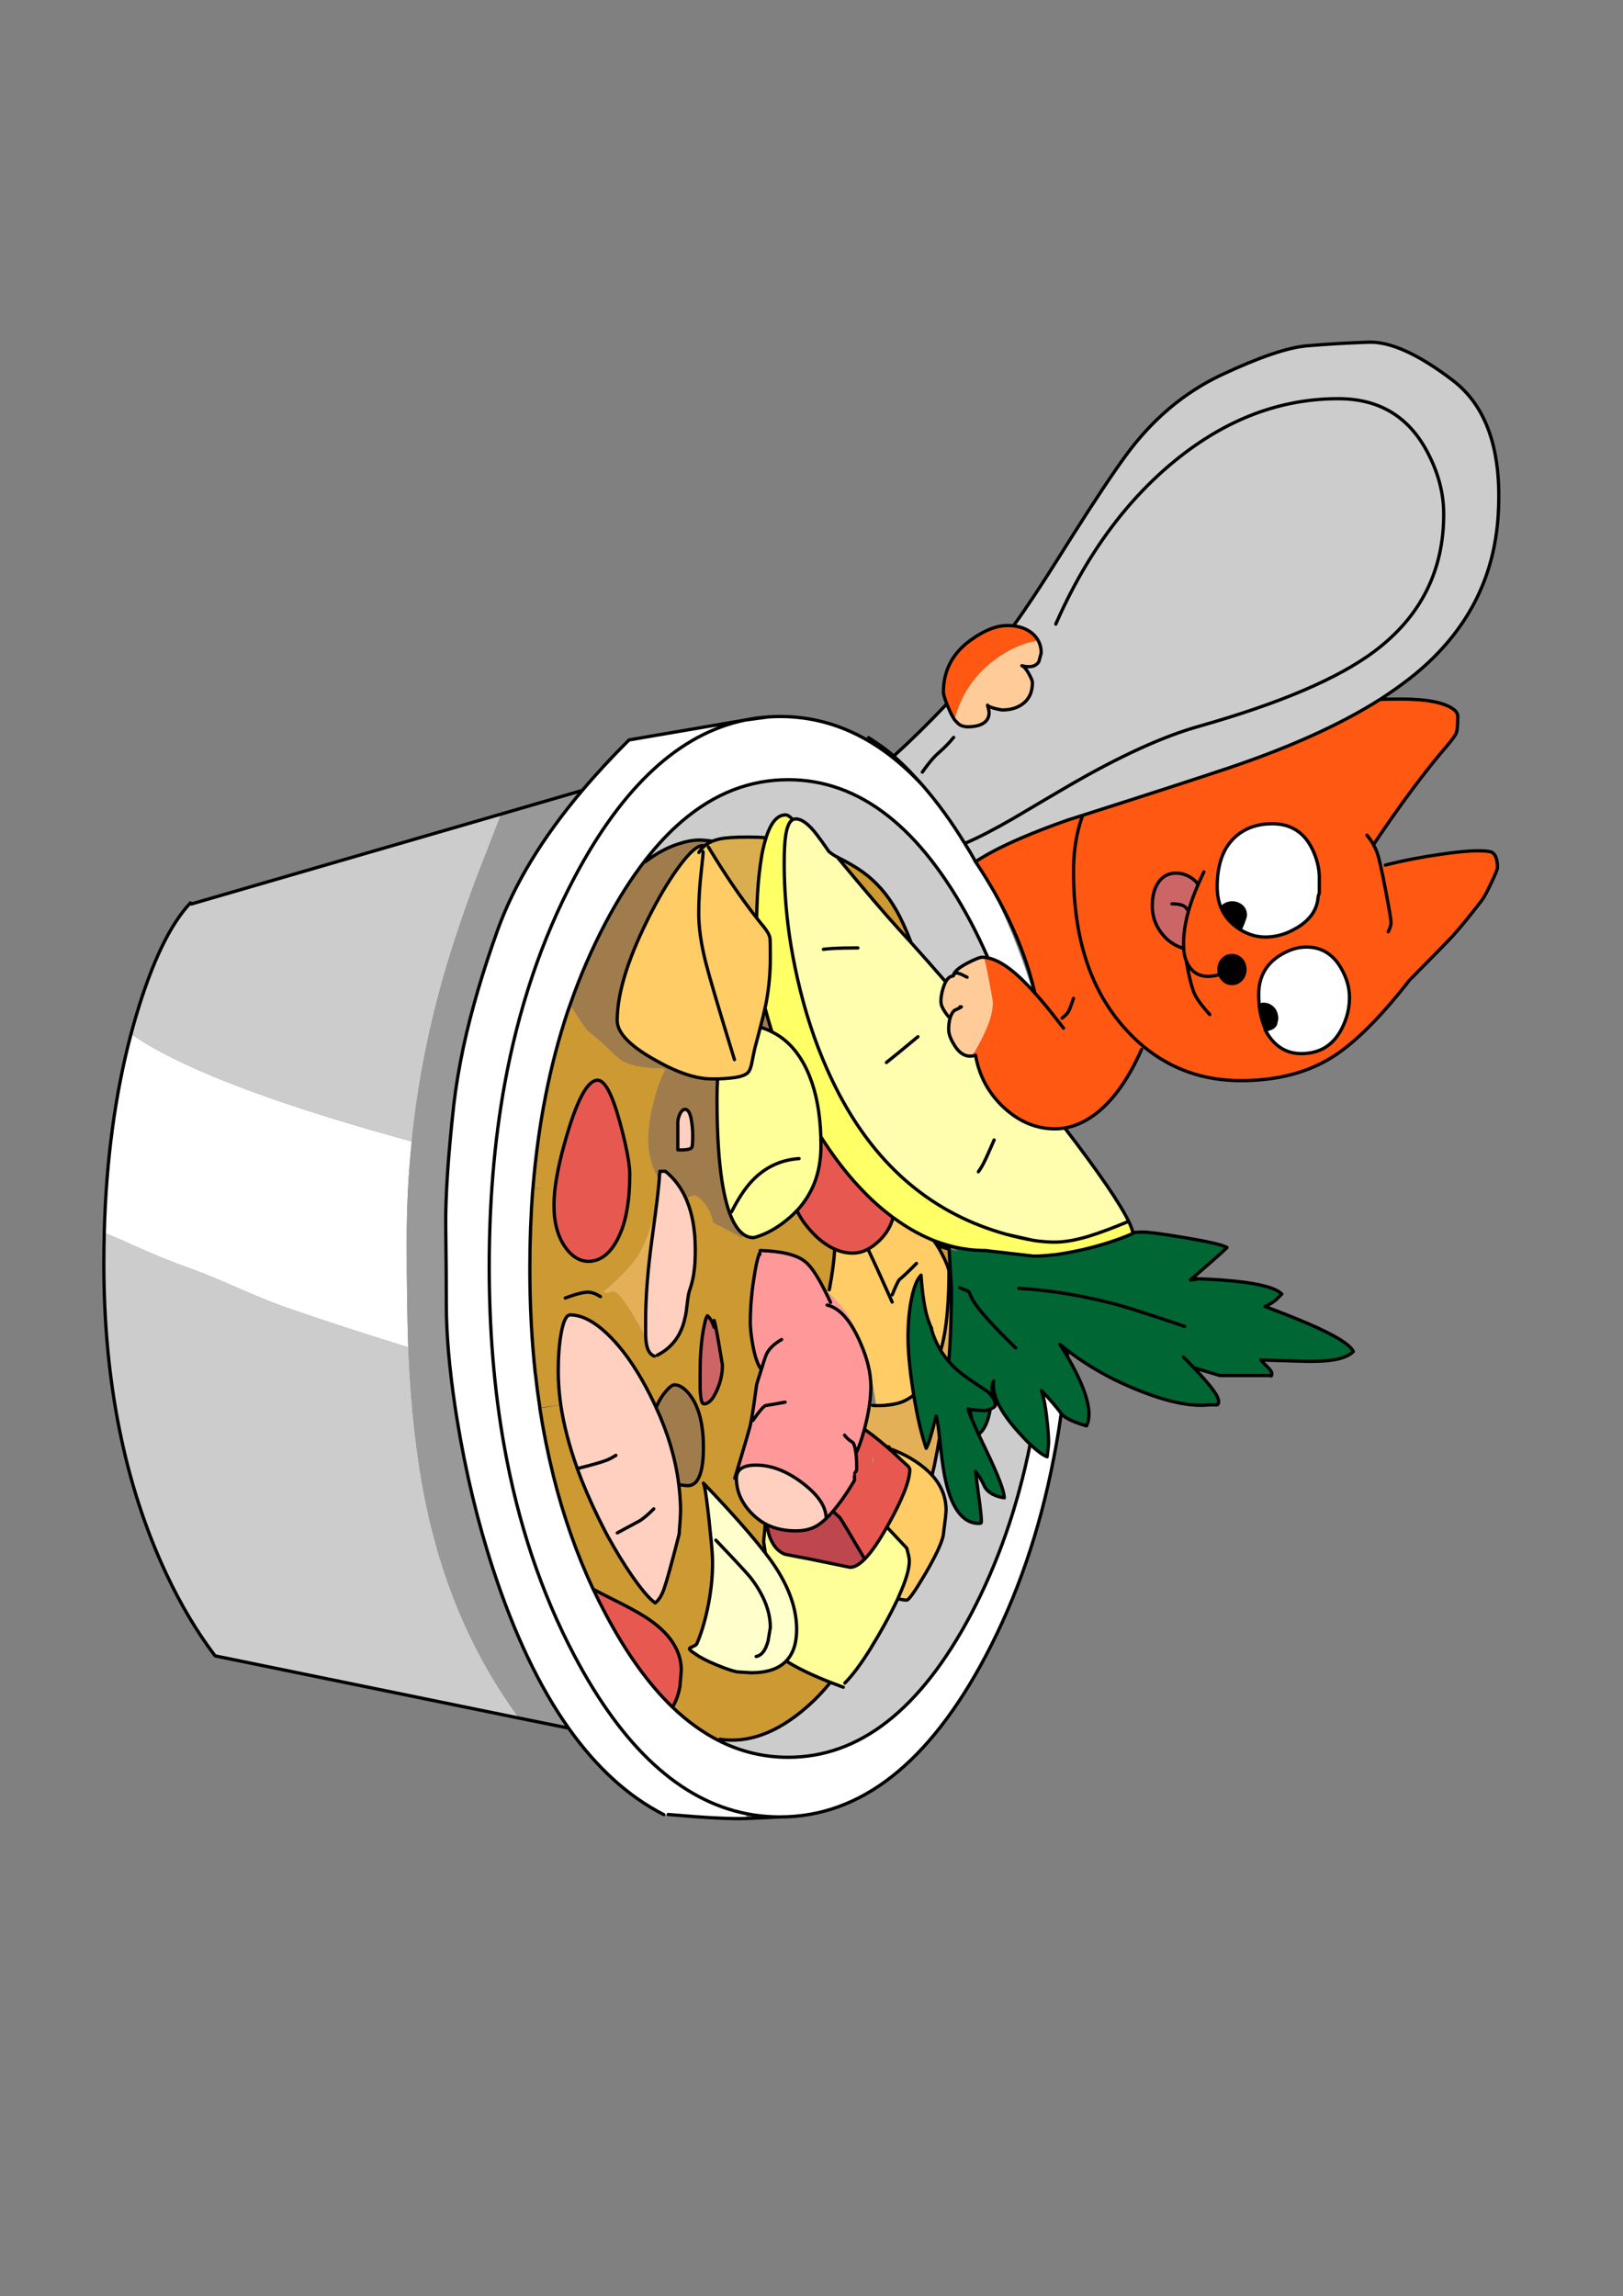
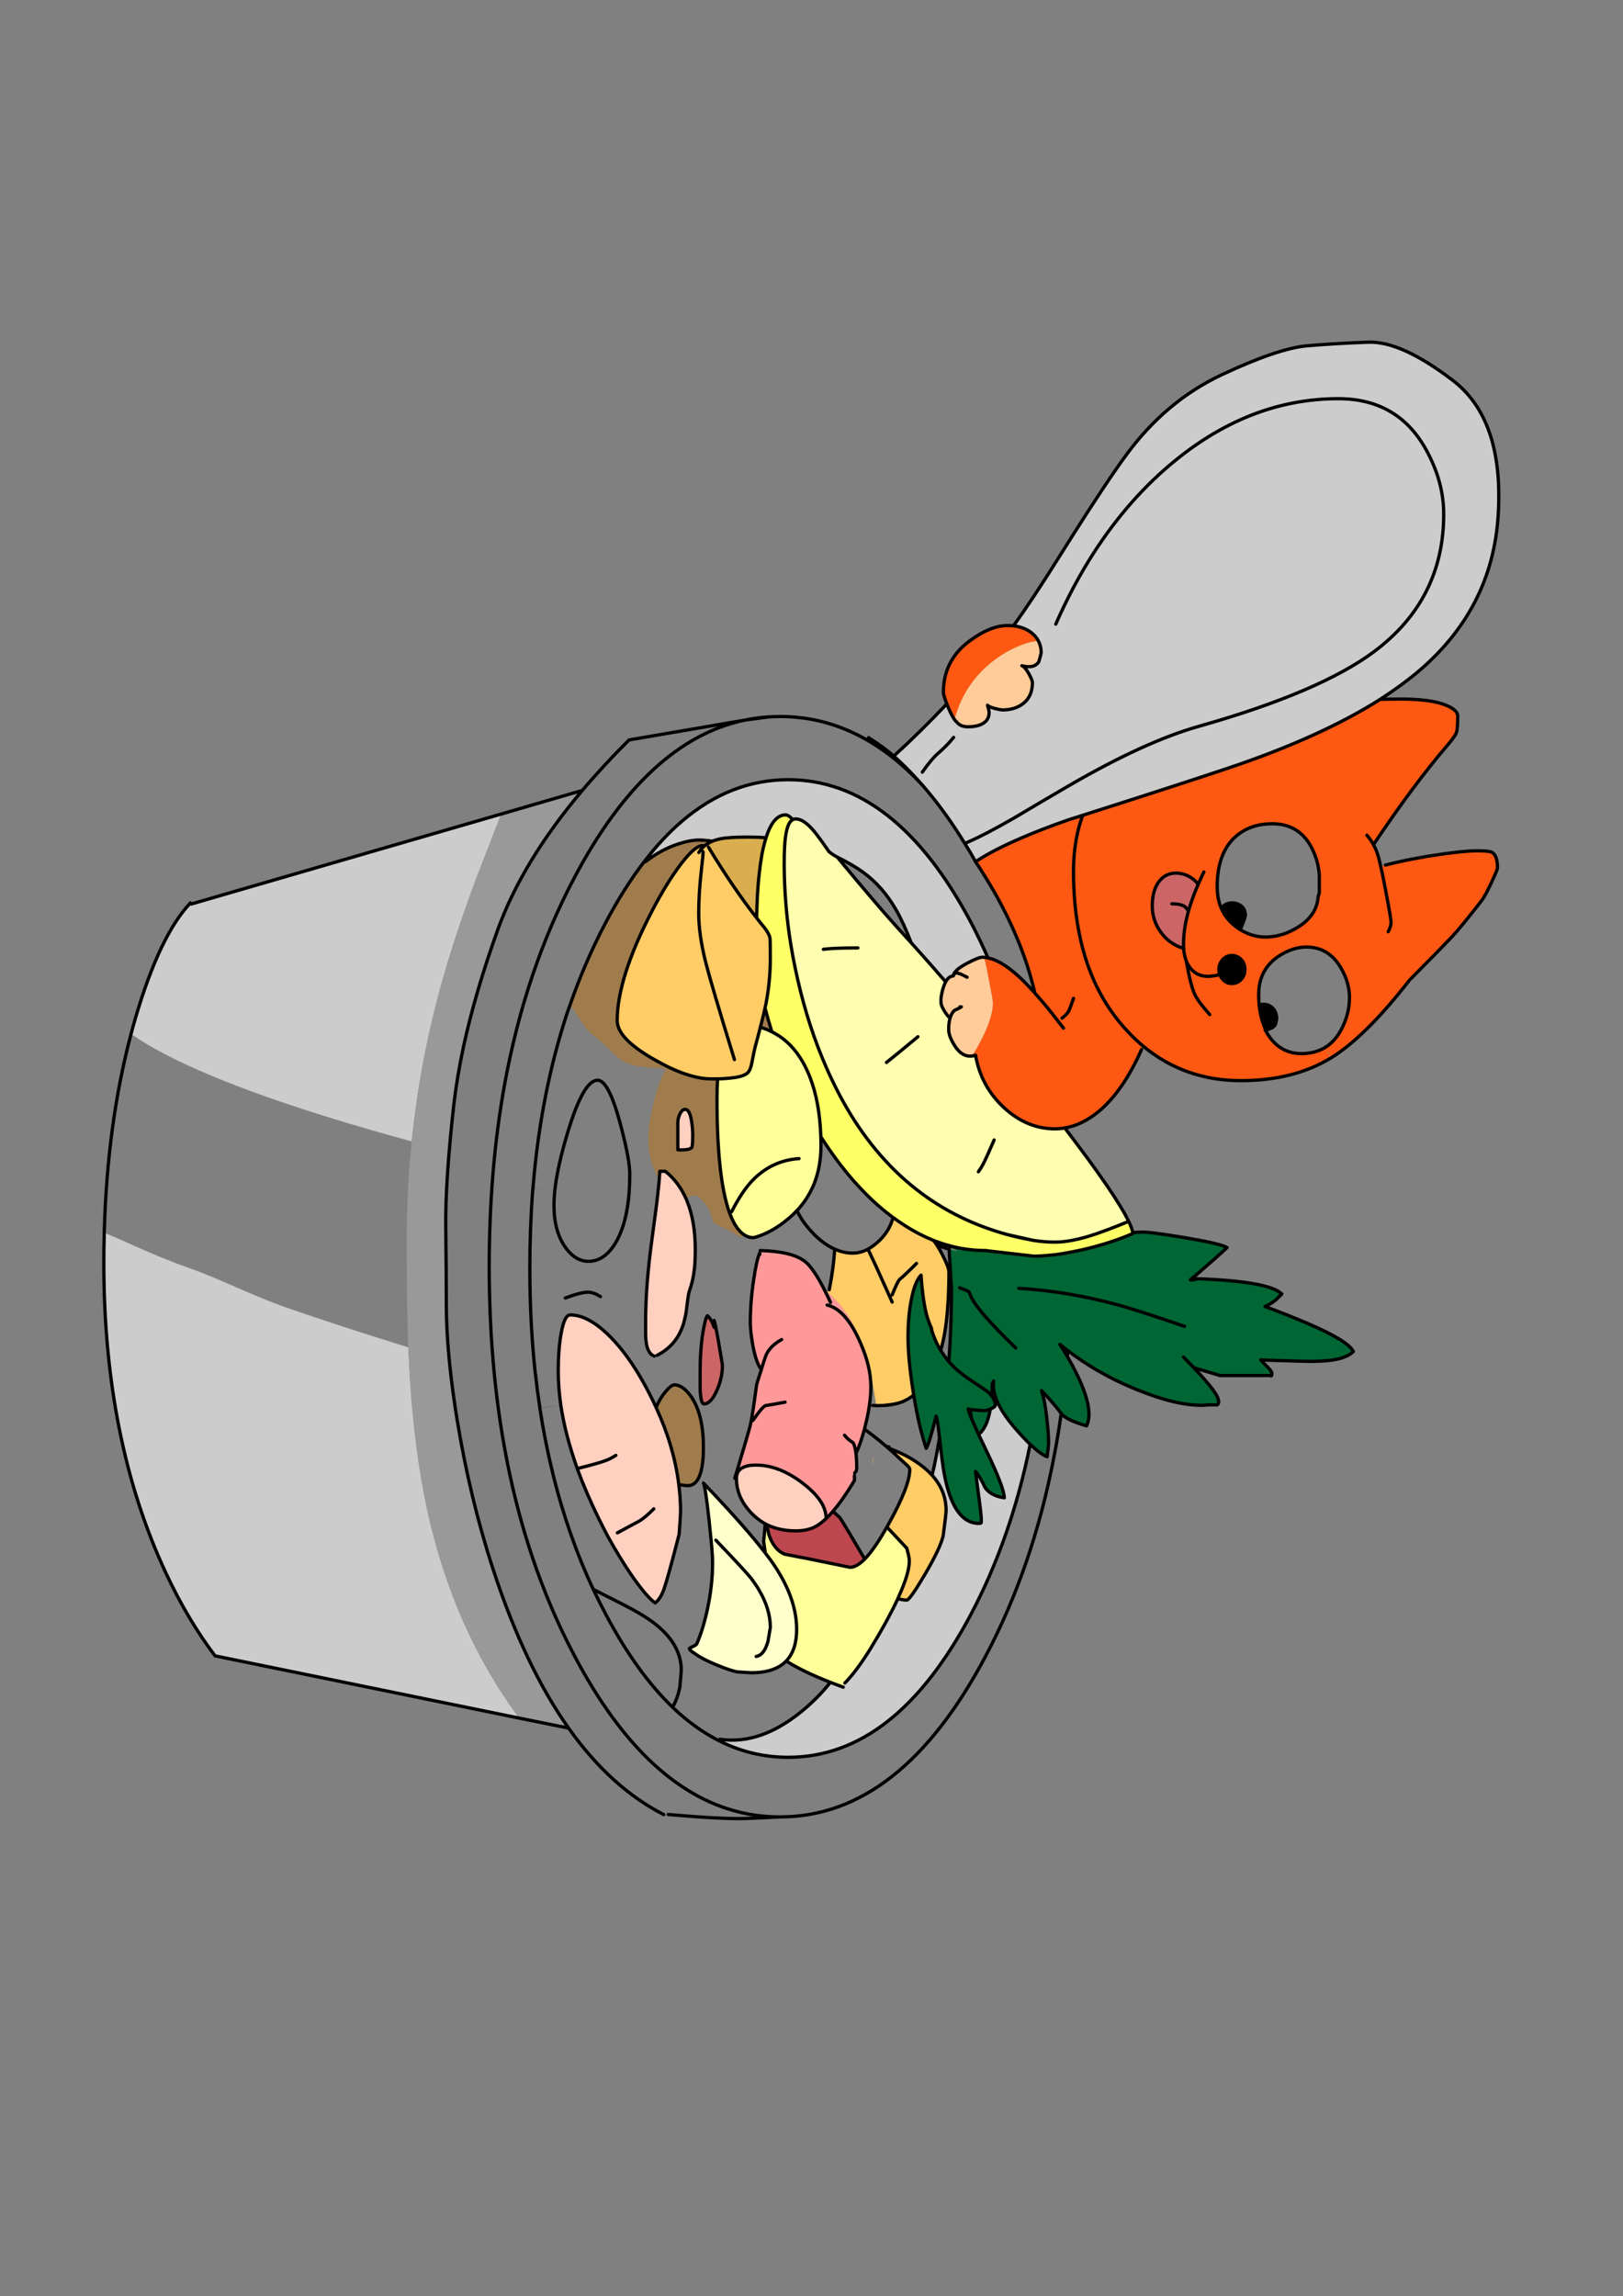
<svg xmlns="http://www.w3.org/2000/svg" xmlns:xlink="http://www.w3.org/1999/xlink" version="1.1" preserveAspectRatio="none" x="0px" y="0px" width="2480px" height="3508px" viewBox="0 0 2480 3508">
  <rect x="0" y="0" width="2480" height="3508" fill="#808080" stroke="none" />
  <defs>
    <g id="Layer4_0_FILL">
      <path fill="#FF5812" stroke="none" d=" M 1491.75 1318.15 Q 1494.6 1322.3 1497.2 1326.45 1502.45 1334.75 1507.5 1342.85 1551.4 1414.5 1573.05 1485.95 1577.6 1501.5 1581.35 1517 1581.55 1517.2 1581.55 1517.45 1597.95 1535.55 1616.75 1560.05 1620.9 1565.3 1625.05 1570.75 1620.9 1565.3 1616.75 1560.05 1597.95 1535.55 1581.55 1517.45 1581.55 1517.2 1581.35 1517 1579.6 1515.05 1577.6 1513.05 1566.05 1500.4 1556 1491.2 1529.75 1467.4 1509.65 1463.45 1506.6 1462.6 1503.55 1462.6 1506.15 1471.1 1510.95 1496.7 1517.1 1527.95 1517.1 1532.1 1517.1 1549.1 1506.8 1572.95 1503.35 1580.8 1498.75 1589.75 1491.1 1604.6 1484.95 1613.35 1487.8 1613.15 1490.65 1612.05 1498.95 1659.7 1534.15 1692.25 1569.3 1724.6 1612.15 1724.6 1619.55 1724.6 1627 1723.25 1653.2 1718.9 1678.15 1698.6 1715.95 1667.55 1744.35 1603.3 L 1747.85 1599.15 Q 1734.7 1588.25 1722.5 1575.1 1694.5 1545.2 1675.95 1507.4 1640.35 1434.4 1640.35 1331.25 1640.35 1291.7 1650.15 1258.3 1652.15 1251.75 1654.3 1245.6 1643.6 1249.1 1632.25 1252.6 1592.25 1266.6 1560.8 1280.15 1519.05 1298.05 1492.4 1315.3 1491.55 1315.75 1490.65 1316.4 1491.3 1317.3 1491.75 1318.15 M 1622.85 1555.45 Q 1630.5 1549.55 1633.1 1544.55 1634.85 1541.25 1640.35 1525.3 1634.85 1541.25 1633.1 1544.55 1630.5 1549.55 1622.85 1555.45 M 1934 1573.15 Q 1933.55 1573.15 1933.1 1573.15 L 1935.1 1575.55 1935.3 1575.55 Q 1934.65 1574.25 1934 1573.15 M 1654.3 1245.6 Q 1652.15 1251.75 1650.15 1258.3 1640.35 1291.7 1640.35 1331.25 1640.35 1434.4 1675.95 1507.4 1694.5 1545.2 1722.5 1575.1 1734.7 1588.25 1747.85 1599.15 1811.2 1650.95 1896 1650.95 1977.05 1650.95 2033.85 1616.2 L 2024.9 1600.25 Q 2009.4 1609.65 1988.4 1609.65 1952.35 1609.65 1933.1 1573.15 1933.55 1573.15 1934 1573.15 1926.35 1556.75 1924.15 1536.45 1923.3 1528.35 1923.3 1519.6 1923.3 1507.15 1926.35 1496.9 1933.1 1474.4 1954.1 1460.65 1964.6 1453.85 1975.05 1450.35 1985.55 1446.85 1996.25 1446.85 2029.9 1446.85 2048.5 1477.9 2062.05 1500.6 2062.05 1524 2062.05 1548.7 2050 1572.05 2040.2 1590.85 2024.9 1600.25 L 2034.95 1615.55 Q 2087.4 1582.75 2153.8 1497.35 L 2156 1495.15 Q 2205.8 1444.9 2218.9 1430.9 2234.85 1413.65 2264.15 1375.65 2268.75 1369.95 2278.55 1349.2 2288.2 1328.85 2288.2 1325.8 2288.2 1306.6 2279.45 1302 2275.3 1299.8 2256.7 1299.8 2238.8 1299.8 2202.1 1305.05 2157.1 1311.4 2116.9 1321.65 L 2109.65 1322.95 Q 2112.95 1336.95 2117.1 1359.25 2125.6 1403.6 2125.6 1409.3 2125.6 1414.75 2121.25 1423.5 2125.6 1414.75 2125.6 1409.3 2125.6 1403.6 2117.1 1359.25 2112.95 1336.95 2109.65 1322.95 2106.15 1307.25 2104 1302 2102.25 1296.95 2099.4 1291.95 L 2098.75 1290.4 Q 2094.8 1283.2 2088.7 1276 2094.8 1283.2 2098.75 1290.4 2160.35 1198.4 2210.85 1139.65 2223.3 1125.25 2225.5 1119.1 2227.45 1113.45 2227.45 1094.2 2227.45 1084.15 2207.8 1076.7 2190.3 1070.15 2162.55 1068.65 2153.35 1068 2142.9 1068 2125.4 1068 2109 1068.4 2017.7 1126.3 1874.8 1174.15 1797 1200.15 1654.3 1245.6 M 1816.65 1338.9 Q 1825.2 1343.3 1830.85 1351.15 1834.8 1341.75 1839.6 1332.15 1834.8 1341.75 1830.85 1351.15 1821.45 1372.55 1816 1392 1809 1417.15 1808.55 1438.55 1808.55 1440.3 1808.55 1441.85 1808.55 1443.15 1808.8 1449.05 1808.8 1449.812 1808.8 1450.95 L 1808.8 1451.25 Q 1809.65 1460.2 1812.5 1467.6 1815.35 1475.05 1820.15 1480.5 1829.75 1491.65 1846.4 1491.65 1848.1 1491.65 1853.35 1491 1859.7 1490.35 1863.65 1488.6 1862.55 1485.1 1862.55 1481.15 1862.55 1472.2 1868.45 1465.85 1874.15 1459.75 1882.45 1459.75 1884.6 1459.75 1886.8 1460.2 1888.55 1460.65 1890.1 1461.3 1893.55 1462.8 1896.65 1465.85 1902.3 1472.2 1902.3 1481.15 1902.3 1485.75 1900.8 1489.45 1899.45 1493.2 1896.65 1496.25 1890.75 1502.6 1882.45 1502.6 1874.15 1502.6 1868.45 1496.25 1865.15 1492.75 1863.65 1488.6 1859.7 1490.35 1853.35 1491 1848.1 1491.65 1846.4 1491.65 1829.75 1491.65 1820.15 1480.5 1815.35 1475.05 1812.5 1467.6 1819.5 1506.5 1825.85 1519.6 1831.5 1531 1848.55 1550 1831.5 1531 1825.85 1519.6 1819.5 1506.5 1812.5 1467.6 1809.65 1460.2 1808.8 1451.25 L 1808.8 1450.95 Q 1808.769 1450.013 1808.55 1449.05 1786.95 1442.25 1774.05 1424.55 1760.7 1406.45 1760.7 1383.95 1760.7 1360.35 1771 1346.8 1780.8 1333.9 1796.8 1333.9 1807.25 1333.9 1816.65 1338.9 M 1859.9 1354.45 Q 1859.9 1343.3 1861.25 1333.7 1866.05 1296.95 1889 1277.3 1911.05 1258.5 1944.05 1258.5 1986.85 1258.5 2005.65 1298.05 2015.05 1317.75 2015.95 1338.05 2015.95 1341.75 2015.95 1362.75 L 2015.95 1362.95 Q 2015.95 1365.8 2014.2 1369.05 2012.65 1398.55 1982.95 1416.7 1974.2 1421.95 1965.7 1425.45 1949.5 1431.55 1933.55 1431.55 1918.25 1431.55 1904.05 1425 1899.25 1422.85 1894.65 1420 1891.8 1418.25 1889 1416.05 1873.25 1404.45 1866.05 1387.45 1859.9 1373 1859.9 1354.45 M 1808.8 1449.05 L 1808.55 1449.05 Q 1808.769 1450.013 1808.8 1450.95 1808.8 1449.812 1808.8 1449.05 M 1548.55 956.1 Q 1544.4 955.65 1539.6 955.65 1514.05 955.65 1483.25 977.95 1441.5 1007.9 1441.5 1057.7 1441.5 1061.65 1446.5 1074.75 1446.75 1075.2 1446.75 1075.4 1451.3 1087 1455.9 1095.3 1457.2 1097.5 1458.55 1099.45 1474.05 1040.9 1523 1005.9 1540.7 993.25 1559.9 985.8 1574.55 980.15 1580.9 980.15 L 1585.7 977.5 Q 1584.4 975.1 1582.65 973.15 1580 969.65 1576.3 966.8 1565.15 958.05 1548.55 956.1 Z" />
-       <path fill="#CC9933" stroke="none" d=" M 1450.25 1908.35 Q 1439.75 1905.5 1431.45 1902 1435.35 1907.7 1439.75 1916.4 1450 1936.3 1450 1943.3 1450 1974.55 1447.85 2000.35 1448.05 2000.35 1447.85 2000.55 L 1453.5 2000.75 1453.5 2000.55 Q 1453.95 1985.7 1453.95 1970.4 1453.95 1969.5 1452 1938.05 1450.9 1919.9 1450.25 1908.35 M 880.8 1549.55 Q 875.35 1541.25 871.2 1534.7 869.45 1539.95 867.5 1545.2 826.4 1668.4 814.4 1814.6 814.4 1814.8 814.4 1815.05 L 832.3 1817 814.4 1815.45 Q 814.4 1815.9 814.15 1816.35 809.6 1875.35 809.6 1937.85 809.6 2021.1 817.9 2097.8 L 817.9 2098 Q 818.1 2098.2 818.1 2098.65 820.95 2124.85 824.9 2150.45 L 824.9 2150.65 856.8 2146.05 Q 853.05 2119.4 853.05 2094.5 853.05 2061.05 857.45 2037.05 862.45 2008.85 871.4 2008.85 897 2008.85 927.35 2037.25 939.8 2049.05 951.85 2064.35 958.6 2072.85 965.15 2082.7 968 2086.85 970.85 2091.45 976.5 2100.2 982 2110 993.35 2130.1 1002.5 2150.2 1008.65 2135.8 1016.95 2126.2 1025.7 2115.7 1030.5 2115.7 1043.15 2115.7 1055.85 2133.4 1060.4 2139.75 1063.9 2147.8 1074.85 2172.3 1074.85 2211.6 1074.85 2247.25 1065.65 2261.2 1060 2269.75 1050.8 2269.75 1048.4 2269.75 1037.25 2268.2 1039.45 2285.9 1039.9 2303.4 1039.9 2304.25 1039.9 2305.15 1039.9 2307.75 1039.9 2310.4 1039.9 2315.85 1037.7 2344.05 1020.45 2411.35 1014.55 2427.7 1009.5 2442.35 1001.2 2448.9 988.1 2439.95 964.3 2405.45 946.6 2379.45 930 2349.25 L 929.75 2349.05 Q 922.35 2335.05 914.9 2320 895.65 2280.65 882.15 2243.95 881.7 2242.45 881.25 2241.1 863.55 2191.1 856.8 2146.05 L 824.9 2151.55 Q 832.95 2203.55 845 2252.25 845 2252.7 845.2 2253.35 868.35 2346.45 906.4 2427.95 918.2 2434.25 934.55 2442.35 968.85 2459.4 984.6 2469.45 985.5 2470.1 986.35 2470.55 1024.8 2495.25 1036.15 2525.4 1041 2538.05 1041 2551.85 1041 2552.05 1039 2576.3 1035.75 2594.45 1027.65 2608.2 1061.75 2640.75 1098.9 2659.55 L 1099.95 2657.15 Q 1164.85 2666.75 1231.5 2609.05 1252.25 2591.15 1268.85 2570.2 1226.9 2553.8 1201.35 2537.6 1184.1 2555.55 1148.05 2555.55 L 1126.65 2554.25 Q 1115.9 2552.25 1095.4 2543.75 1072.9 2534.55 1062.4 2526.7 1053.45 2521 1053.45 2518.85 1053.45 2517.95 1054.5 2517.5 1063.9 2513.35 1064.6 2511.6 1074.2 2489.75 1080.95 2458.55 1088.85 2421.8 1088.85 2387.3 1088.85 2376.35 1086.65 2353.65 1085.35 2339.65 1083.35 2321.3 1077.9 2271.5 1074.85 2265.8 L 1077.45 2268.45 Q 1139.5 2333.55 1169.45 2372.65 L 1166.85 2355.15 Q 1169 2334 1169.25 2327.85 1169 2327.65 1168.6 2327.65 1157.2 2321.1 1147.8 2311.25 1125.3 2287.45 1125.3 2258.8 1125.3 2253.8 1127.05 2249.85 L 1125.55 2249.2 Q 1124.25 2253.55 1122.7 2258.4 1124.25 2253.55 1125.55 2249.2 1142.35 2193.25 1145.65 2180.8 1146.75 2176.65 1148.05 2169.9 1151.3 2151.95 1156.15 2115.7 1156.8 2113.3 1157.45 2110.9 1160.7 2100.2 1163.35 2092.3 1155.05 2081.85 1150 2053.4 1146.5 2032.65 1146.5 2020.65 1146.5 1987.45 1152 1952.9 1155.7 1928 1159.6 1917.3 1160.05 1915.75 1160.7 1914.45 L 1161.6 1910.5 Q 1210.75 1911.85 1230.2 1927.35 1243.75 1938.05 1261.65 1974.3 L 1264.05 1973.65 1267.15 1970.4 Q 1273.9 1935.85 1275.45 1908.35 1260.35 1901.55 1245.7 1887.6 1243.55 1885.2 1241.1 1882.75 1225.4 1866.15 1217.75 1849.35 1211.2 1856.55 1203.1 1863.1 1179.3 1882.75 1154.8 1890 1153.7 1890.2 1152.85 1890.4 1152.2 1890.65 1151.3 1890.85 1143.45 1890.85 1136.7 1886.25 L 1133.2 1890.65 Q 1118.55 1882.35 1089.9 1867.7 1089.25 1864.65 1088.4 1861.8 1084 1846.7 1075.3 1836.65 1066.55 1826.4 1061.3 1826.4 1054.95 1826.4 1048.2 1831.2 L 1048.4 1831.4 Q 1049.05 1832.95 1049.7 1834.7 1062.4 1865.5 1062.4 1909.2 1062.4 1927.15 1061.1 1938.05 1059.35 1955.75 1053.45 1972.15 1051.9 1976.3 1050.15 1991.35 1048.85 2003.8 1046.9 2012.8 1046.9 2013 1046.65 2013.2 1046.2 2015.85 1045.55 2018.25 1036.15 2054.3 1004.25 2070.45 L 999.9 2071.8 Q 994.65 2070.05 991.6 2064.55 988.3 2059.1 987.25 2049.5 986.8 2047.3 986.55 2039 L 984.15 2038.8 Q 951.15 1977.6 938.5 1973.45 935.9 1972.6 930.4 1975 926.25 1976.95 921.9 1973.25 949.4 1950.3 965.15 1931.05 972.6 1921.9 977.4 1913.8 991.8 1889.1 1003.6 1837.55 1004.25 1832.5 1004.7 1828.15 1006.45 1812.65 1007.35 1802.15 997.3 1785.55 993.15 1766.3 990.7 1753.85 990.7 1740.55 990.7 1712.55 1001.45 1674.1 1008.2 1649 1017.15 1634.55 L 1012.55 1631.95 Q 966.9 1631.95 947.45 1618.15 942.2 1614.25 928.45 1600.9 914.25 1587.15 900.9 1577.1 895.9 1573.35 880.8 1549.55 M 947.25 1714.75 Q 956.65 1749.25 960.15 1771.55 962.3 1784.9 962.3 1794.05 962.3 1809.55 961.2 1823.55 960.35 1834.05 958.8 1843.65 954.45 1872.05 944.2 1892.15 940.25 1900.05 935.65 1906.15 922.35 1924.3 904.4 1926.7 881.45 1929.55 864.65 1906.6 846.5 1882.1 846.5 1841.5 846.5 1830.75 847.8 1818.3 851.95 1780.95 868.15 1727.85 891.75 1650.3 913.15 1650.3 929.75 1650.3 947.25 1714.75 M 1093.65 2027.2 L 1093.65 2027.4 Q 1097.15 2043.8 1103.9 2085.55 1103.9 2105.45 1095.15 2124.65 1086.2 2144.75 1075.7 2144.75 1074.4 2144.75 1073.3 2143.25 1070.45 2138.65 1069.8 2120.95 1069.8 2097.1 1069.8 2096.9 1069.8 2060.85 1074.4 2033.75 1075.95 2025.25 1077.25 2019.75 1079.2 2011.9 1080.95 2010.15 1086.65 2014.55 1091.25 2027.85 L 1093.65 2027.4 1093.65 2027.2 Q 1092.1 2019.55 1091.25 2017.35 1092.1 2019.55 1093.65 2027.2 M 898.5 1974.1 Q 887.8 1974.1 863.75 1983.05 887.8 1974.1 898.5 1974.1 906.8 1974.1 917.5 1980.9 906.8 1974.1 898.5 1974.1 M 1372.65 1418.65 Q 1382.5 1429.4 1392.35 1440.3 1380.55 1409.7 1369.15 1389.85 1349.05 1354.65 1318.9 1332.6 1303.85 1321.65 1279.35 1309.4 1342.95 1386.1 1372.65 1418.65 Z" />
      <path fill="#FFCC66" stroke="none" d=" M 1267.15 1970.4 L 1264.05 1973.65 Q 1264.3 1973.9 1264.5 1974.1 1293.15 2000.35 1306 2028.3 L 1314.1 2049.95 Q 1314.75 2051.25 1315.2 2052.55 1325.25 2068.5 1333.75 2115.7 1336.6 2131.65 1338.6 2146.5 L 1382.95 2139.75 Q 1389.9 2136.25 1396.25 2131.45 1395.6 2128.15 1395.15 2124.85 1387.5 2075.5 1387.5 2042.95 1387.5 2009.5 1393 1983.3 1398.45 1957.05 1407.4 1948.1 1410.25 1990.5 1417.25 2013.45 1418.75 2018.05 1420.1 2021.75 1421.15 2024.35 1422.25 2026.75 1423.8 2029.4 1423.55 2031.8 1428.6 2048.6 1437.35 2063.05 1437.8 2062.15 1438 2061.05 1445 2036.4 1447.85 2000.55 1448.05 2000.35 1447.85 2000.35 1450 1974.55 1450 1943.3 1450 1936.3 1439.75 1916.4 1435.35 1907.7 1431.45 1902 1428.8 1897.65 1426.2 1895 1423.8 1893.9 1421.15 1892.8 1393.4 1881 1366.35 1861.15 1365.45 1860.5 1364.6 1860.05 1359.75 1879.3 1344.5 1894.55 1335.5 1903.3 1326.35 1908.35 1339.25 1935.45 1359.1 1980 1361.1 1984.6 1363.25 1989.2 1361.1 1984.6 1359.1 1980 1339.25 1935.45 1326.35 1908.35 1315 1914.45 1302.95 1914.45 1289 1914.45 1275.45 1908.35 1273.9 1935.85 1267.15 1970.4 M 1363.25 1978.25 Q 1371.35 1958.15 1374.4 1954.9 1384.25 1946.6 1400.4 1930.2 1384.25 1946.6 1374.4 1954.9 1371.35 1958.15 1363.25 1978.25 M 1386.65 2239.15 Q 1390.15 2242.45 1390.15 2245.25 1390.15 2270.6 1356.5 2330.7 1355.85 2331.8 1355.2 2332.9 1367.2 2345.55 1385.55 2365.25 L 1387.5 2372.85 Q 1387.5 2373.3 1387.75 2373.75 1387.95 2374.85 1388.2 2375.7 1389.5 2381.6 1389.5 2384.45 1389.5 2403.45 1373.3 2439.1 1372.65 2440.6 1372 2442.35 1372.45 2442.35 1372.65 2442.55 1380.3 2444.55 1385.55 2444.55 1390.15 2444.55 1413.1 2405.65 1436.9 2365.25 1441.25 2346.2 1445.65 2312.8 1445.65 2307.3 1445.65 2277.4 1424.25 2253.8 1413.95 2242.45 1398.65 2232.4 1384.05 2222.75 1366.35 2215.75 1362.4 2214.25 1359.35 2213.15 1358.7 2210.95 1358.45 2210.55 1358 2210.3 1355.85 2210.3 1355.4 2210.3 1354.95 2210.3 1366.1 2219.9 1376.8 2230.2 1380.95 2234.1 1386.65 2239.15 M 1423.35 2030.7 Q 1423.55 2031.15 1423.55 2031.8 1423.8 2029.4 1422.25 2026.75 1422.9 2028.75 1423.35 2030.7 M 1082.5 1294.15 L 1079.2 1290.2 Q 1077.45 1291.5 1075.5 1293.25 1072.9 1295.65 1070.45 1298.5 1069.15 1300.45 1067.85 1302.45 1069.15 1300.45 1070.45 1298.5 1072.9 1295.65 1075.5 1293.25 1076.6 1291.95 1073.1 1291.95 1061.95 1291.95 1040.1 1320.55 1018.9 1348.55 996.85 1390.7 943.1 1494.05 943.1 1559.15 943.1 1586.5 998.8 1618.15 1009.95 1624.5 1020.45 1629.75 1058.9 1648.3 1086.85 1648.3 1091.9 1648.3 1096.5 1648.3 1118.35 1647.65 1130.15 1644.8 1139.3 1642.4 1142.8 1638.7 1146.75 1634.55 1148.7 1624.3 1152.65 1604.2 1153.5 1601.1 1158.3 1583.4 1161.8 1569.45 1166.6 1551.5 1169 1539.95 1169.9 1536 1170.55 1532.95 1177.1 1498.65 1177.1 1462.6 1177.1 1436.6 1176.45 1432.65 L 1156.15 1402.3 Q 1120.3 1356.6 1082.5 1294.15 M 1071.55 1330.85 Q 1074.85 1302.85 1074.2 1301.1 1074.85 1302.85 1071.55 1330.85 1067.65 1365.6 1067.65 1395.3 1067.65 1427.85 1078.35 1470.25 1086.85 1503.9 1122.25 1618.8 1086.85 1503.9 1078.35 1470.25 1067.65 1427.85 1067.65 1395.3 1067.65 1365.6 1071.55 1330.85 Z" />
      <path fill="#006633" stroke="none" d=" M 2036.7 2077.7 Q 2058.3 2074.4 2067.95 2064.8 2060.3 2048.6 1998.9 2022.2 1967.65 2008.85 1932.9 1995.95 1942.3 1992 1949.75 1985.7 1951.05 1984.6 1958.7 1976.95 1939 1957.3 1827.8 1953.55 L 1827.8 1953.8 Q 1828.25 1955.3 1818.85 1955.3 1822.35 1952.7 1843.3 1934.35 1849 1929.3 1853.8 1925.15 1868.9 1911.85 1875 1905.95 1866.25 1900.25 1810.55 1890.85 1759.4 1882.35 1747.2 1882.35 1741.5 1882.35 1731 1883 1731.2 1883.65 1731.2 1884.3 1727.3 1886.05 1723.15 1887.8 1691.45 1900.7 1652.35 1909.65 1644.05 1911.4 1636.2 1912.95 1624.8 1915.1 1614.1 1916.65 1606.45 1917.5 1599.05 1918.15 1588.75 1919.05 1579.6 1919.05 1579.35 1919.05 1511.65 1911.2 1509 1910.75 1506.15 1910.5 1481.05 1910.5 1456.35 1904.6 1453.3 1904.2 1450 1903.75 1450.25 1904.4 1450.25 1905.3 1475.6 1915.35 1450.25 1908.35 1450.9 1919.9 1452 1938.05 1453.95 1969.5 1453.95 1970.4 1453.95 1985.7 1453.5 2000.55 L 1453.5 2000.75 Q 1452.85 2041.2 1449.8 2080.1 1461.8 2093.85 1478 2105 1489.35 2112.85 1507.9 2125.1 1512.5 2128.8 1515.35 2132.75 1516.2 2124 1516.2 2113.95 L 1518.4 2109.8 Q 1513.8 2139.1 1552.05 2183.2 1564.3 2197.2 1574.1 2206.6 1590.3 2221.9 1600.1 2225.6 1602.3 2208.55 1602.3 2203.1 1602.3 2192.6 1600.1 2171.65 1597.05 2141.25 1591.6 2124.65 1609.1 2142.8 1621.55 2159.4 1622.2 2160.25 1622.85 2161.15 1631.8 2170.1 1660.2 2178.4 1673.75 2151.55 1638.6 2086 1634.85 2079.2 1630.95 2072.45 1625.45 2062.8 1619.55 2053.85 1625.45 2058.65 1631.6 2063.45 1675.75 2097.1 1728.4 2119.4 1803.1 2151.1 1847.05 2146.3 L 1859.9 2146.3 Q 1864.3 2143.25 1860.15 2134.05 1855.75 2124.65 1840.7 2107.6 1833.7 2099.3 1824.1 2089.5 1816.9 2081.85 1808.35 2073.3 1816.9 2081.85 1824.1 2089.5 1842.65 2094.95 1864.3 2101.5 L 1941.2 2101.5 Q 1943.4 2103.7 1943.4 2098.2 1943.4 2095.15 1937.5 2089.05 1929.85 2081.6 1926.55 2077.7 1994.1 2079.85 1999.55 2079.85 2023.15 2079.85 2036.7 2077.7 M 1480.6 1973.45 Q 1479.3 1972.35 1466.4 1967.35 1479.3 1972.35 1480.6 1973.45 L 1483.65 1980.65 Q 1493.05 2002.3 1552.05 2059.3 1493.05 2002.3 1483.65 1980.65 L 1480.6 1973.45 M 1810.1 2026.35 Q 1734.95 2000.75 1708.3 1993.55 1631.8 1972.8 1556.65 1968.2 1631.8 1972.8 1708.3 1993.55 1734.95 2000.75 1810.1 2026.35 M 1490.85 2154.15 Q 1484.95 2153.7 1482.15 2153.3 1483.45 2161.8 1484.3 2165.5 1484.55 2166.6 1484.75 2167.9 1488.7 2176.9 1495.25 2191.3 1508.35 2181.7 1513.15 2152.85 1507.5 2155.05 1504.65 2155.05 1500.7 2155.05 1490.85 2154.15 M 1484.75 2167.9 Q 1479.503 2155.258 1479.5 2152.4 1479.51 2152.852 1482.15 2153.3 1484.95 2153.7 1490.85 2154.15 1500.7 2155.05 1504.65 2155.05 1507.5 2155.05 1513.15 2152.85 1513.6 2152.6 1514.05 2152.4 1520.8 2149.35 1520.8 2147.15 1520.8 2139.75 1515.35 2132.75 1512.5 2128.8 1507.9 2125.1 1489.35 2112.85 1478 2105 1461.8 2093.85 1449.8 2080.1 1443 2072 1437.35 2063.05 1428.6 2048.6 1423.55 2031.8 1423.55 2031.15 1423.35 2030.7 1422.9 2028.75 1422.25 2026.75 1421.15 2024.35 1420.1 2021.75 1418.75 2018.05 1417.25 2013.45 1410.25 1990.5 1407.4 1948.1 1398.45 1957.05 1393 1983.3 1387.5 2009.5 1387.5 2042.95 1387.5 2075.5 1395.15 2124.85 1395.6 2128.15 1396.25 2131.45 1404.15 2180.15 1415.25 2212.7 1420.3 2204.65 1430.35 2163.55 1432.75 2168.35 1435.6 2196.75 1435.8 2197 1435.8 2197.2 1439.5 2233.9 1443 2252.7 1457.2 2327.4 1495.9 2327.4 1498.3 2327.4 1498.95 2326.75 1499.6 2326.1 1499.6 2323.7 1499.6 2314.75 1495 2282 1490.65 2249 1490.65 2248.1 1497.85 2256.4 1505.1 2272.35 1513.4 2285.05 1534.55 2288.3 1534.55 2273.25 1507.05 2216 1500.25 2202 1495.25 2191.3 1488.7 2176.9 1484.75 2167.9 M 1506.15 1910.5 Q 1484.55 1907.9 1456.35 1904.6 1481.05 1910.5 1506.15 1910.5 M 1450 1903.75 Q 1447.6 1903.3 1445 1903.1 1447.85 1904.2 1450.25 1905.3 1450.25 1904.4 1450 1903.75 Z" />
-       <path fill="#FFFFFF" stroke="none" d=" M 1497.2 1326.45 Q 1494.6 1322.3 1491.75 1318.15 1491.1 1317.3 1490.45 1316.4 L 1490.65 1316.4 Q 1486.95 1309.65 1483.25 1303.3 1478.85 1295.9 1474.25 1288.65 1444.1 1239.3 1410.25 1200.4 1312.8 1094.65 1191.95 1094.65 1182.8 1094.65 1173.85 1095.3 L 1138.45 1100.1 Q 988.55 1131.15 877.75 1340.65 802.8 1482.25 770.9 1657.5 747.55 1787.05 747.55 1935.2 747.55 2080.5 770.25 2208.1 801.95 2386.2 877.75 2529.55 989.4 2741.25 1141.25 2771 1165.95 2775.8 1191.5 2775.8 1191.75 2775.8 1191.95 2775.8 1376.15 2775.8 1506.4 2529.55 1578.05 2394.05 1610.15 2227.55 1616.75 2194.15 1621.55 2159.4 1609.1 2142.8 1591.6 2124.65 1597.05 2141.25 1600.1 2171.65 1602.3 2192.6 1602.3 2203.1 1602.3 2208.55 1600.1 2225.6 1590.3 2221.9 1574.1 2206.6 1545.5 2349.05 1483.9 2465.75 1368.05 2684.7 1204.4 2684.7 1148.9 2684.7 1098.9 2659.55 1061.75 2640.75 1027.65 2608.2 972.6 2555.1 925.4 2465.75 915.55 2447.15 906.4 2427.95 868.35 2346.45 845.2 2253.35 845 2252.7 845 2252.25 832.95 2203.55 824.9 2151.55 824.9 2150.85 824.9 2150.65 L 824.9 2150.45 Q 820.95 2124.85 818.1 2098.65 818.1 2098.2 817.9 2098 L 817.9 2097.8 Q 809.6 2021.1 809.6 1937.85 809.6 1875.35 814.15 1816.35 814.4 1815.9 814.4 1815.45 814.4 1815.25 814.4 1815.05 814.4 1814.8 814.4 1814.6 826.4 1668.4 867.5 1545.2 869.45 1539.95 871.2 1534.7 894.15 1468.95 925.4 1409.7 953.8 1355.95 985.05 1315.55 1013 1279.25 1043.15 1253.7 1116.8 1191.2 1204.4 1191.2 1368.05 1191.2 1483.9 1409.7 1497.65 1435.95 1509.65 1463.45 1529.75 1467.4 1556 1491.2 1566.05 1500.4 1577.6 1513.05 1549.45 1422.6 1507.5 1342.85 1502.45 1334.75 1497.2 1326.45 M 621.45 1894.35 Q 621.45 1818.3 629.1 1743.8 375.2 1674.55 252.85 1610.95 223.8 1595.9 200.2 1579.7 163.7 1717.6 159.3 1883.2 166.3 1886.05 175.25 1890 186.65 1894.8 200.85 1901.35 249.55 1923.4 293.5 1938.95 315.55 1946.6 366 1968.85 414.75 1990.05 442.7 1999.45 528.35 2028.75 599.6 2050.8 613.6 2055.15 623.85 2058.45 621.45 1990.95 621.45 1894.35 M 889.75 1207.6 Q 798.45 1315.75 760.65 1420.2 726.35 1515.7 708.4 1598.3 698.35 1645.25 693.35 1688.3 680.25 1806.5 681.1 1874.7 682 1942.85 682 1993.35 682 2059.3 695.3 2148.7 696.85 2158.3 698.35 2168.15 718.05 2289.2 753.65 2398 801.95 2545.7 868.8 2640.1 933.05 2730.8 1014.3 2772.3 L 1021.1 2772.1 Q 1105.85 2779.5 1139.5 2778.2 L 1141.25 2771 Q 989.4 2741.25 877.75 2529.55 801.95 2386.2 770.25 2208.1 747.55 2080.5 747.55 1935.2 747.55 1787.05 770.9 1657.5 802.8 1482.25 877.75 1340.65 988.55 1131.15 1138.45 1100.1 L 961.2 1130.45 Q 922.1 1169.35 889.75 1207.6 M 1926.35 1496.9 Q 1923.3 1507.15 1923.3 1519.6 1923.3 1528.35 1924.15 1536.45 1928.1 1534.25 1930.05 1534.25 1938.35 1534.25 1944.05 1539.5 1950.8 1545.6 1950.8 1557 1950.8 1557.2 1949.05 1564.65 1945.8 1571.65 1934 1573.15 1934.65 1574.25 1935.3 1575.55 L 1935.1 1575.55 1933.1 1573.15 Q 1952.35 1609.65 1988.4 1609.65 2009.4 1609.65 2024.9 1600.25 2040.2 1590.85 2050 1572.05 2062.05 1548.7 2062.05 1524 2062.05 1500.6 2048.5 1477.9 2029.9 1446.85 1996.25 1446.85 1985.55 1446.85 1975.05 1450.35 1964.6 1453.85 1954.1 1460.65 1933.1 1474.4 1926.35 1496.9 M 1861.25 1333.7 Q 1859.9 1343.3 1859.9 1354.45 1859.9 1373 1866.05 1387.45 1872.6 1379.35 1883.3 1379.35 1888.75 1379.35 1894.45 1382.6 1902.95 1387.85 1902.95 1398.15 1902.95 1400.55 1899.45 1409.95 1896.85 1416.95 1894.65 1420 1899.25 1422.85 1904.05 1425 1918.25 1431.55 1933.55 1431.55 1949.5 1431.55 1965.7 1425.45 1974.2 1421.95 1982.95 1416.7 2012.65 1398.55 2014.2 1369.05 2015.95 1365.8 2015.95 1362.95 L 2015.95 1362.75 Q 2015.95 1341.75 2015.95 1338.05 2015.05 1317.75 2005.65 1298.05 1986.85 1258.5 1944.05 1258.5 1911.05 1258.5 1889 1277.3 1866.05 1296.95 1861.25 1333.7 M 1490.65 1316.4 L 1490.45 1316.4 Q 1491.1 1317.3 1491.75 1318.15 1491.3 1317.3 1490.65 1316.4 Z" />
-       <path fill="#E3B057" stroke="none" d=" M 1333.55 2147.15 L 1328.55 2146.3 Q 1326.55 2160.95 1322.4 2177.3 1321.55 2180.35 1320.9 2183.45 1326.1 2187.15 1332.7 2192.15 1344.05 2200.9 1354.95 2210.3 1355.4 2210.3 1355.85 2210.3 1358 2210.3 1358.45 2210.55 1358.7 2210.95 1359.35 2213.15 1362.4 2214.25 1366.35 2215.75 1384.05 2222.75 1398.65 2232.4 1413.95 2242.45 1424.25 2253.8 1426 2246.15 1427.75 2238.7 1432.1 2217.95 1435.6 2196.75 1432.75 2168.35 1430.35 2163.55 1420.3 2204.65 1415.25 2212.7 1404.15 2180.15 1396.25 2131.45 1389.9 2136.25 1382.95 2139.75 1366.55 2147.8 1338.6 2147.4 1336.15 2147.15 1333.55 2147.15 M 1453.5 2000.75 L 1447.85 2000.55 Q 1445 2036.4 1438 2061.05 1437.8 2062.15 1437.35 2063.05 1443 2072 1449.8 2080.1 1452.85 2041.2 1453.5 2000.75 M 1002.1 1849.35 Q 1002.1 1849.1 1002.1 1848.9 1002.95 1842.8 1003.6 1837.55 991.8 1889.1 977.4 1913.8 972.6 1921.9 965.15 1931.05 949.4 1950.3 921.9 1973.25 926.25 1976.95 930.4 1975 935.9 1972.6 938.5 1973.45 951.15 1977.6 984.15 2038.8 L 986.55 2039 Q 986.55 2030.9 986.55 2017.35 986.55 1963.6 996.4 1891.95 999.7 1868.15 1002.1 1849.35 Z" />
      <path fill="#FFFF99" stroke="none" d=" M 1315.2 2052.55 Q 1314.75 2051.25 1314.1 2049.95 L 1314.75 2051.65 Q 1315 2052.1 1315.2 2052.55 M 1171.4 2329.15 Q 1170.55 2328.5 1169.25 2327.85 1169 2334 1166.85 2355.15 L 1169.45 2372.65 Q 1177.3 2382.7 1183 2391.25 1217.3 2442.35 1217.3 2489.35 1217.3 2521 1201.35 2537.6 1226.9 2553.8 1268.85 2570.2 1278.5 2573.9 1288.55 2577.6 L 1290.95 2571.25 Q 1308.65 2553.55 1331.35 2516.85 1331.6 2516.45 1331.6 2516.2 1341 2501.15 1351.05 2483 1363.5 2460.5 1372 2442.35 1372.65 2440.6 1373.3 2439.1 1389.5 2403.45 1389.5 2384.45 1389.5 2381.6 1388.2 2375.7 1387.95 2374.85 1387.75 2373.75 1387.5 2373.3 1387.5 2372.85 L 1385.55 2365.25 Q 1367.2 2345.55 1355.2 2332.9 1336.4 2366.55 1321.3 2381.85 1308.85 2394.5 1298.8 2394.5 1298.35 2394.5 1266.25 2387.75 1230.65 2380.3 1215.8 2377.7 L 1198.95 2374.4 Q 1182.55 2367.65 1174.9 2344.45 1172.95 2335.3 1171.4 2329.15 M 1179.5 1576.45 Q 1171.2 1572.05 1161.8 1569.45 1158.3 1583.4 1153.5 1601.1 1152.65 1604.2 1148.7 1624.3 1146.75 1634.55 1142.8 1638.7 1139.3 1642.4 1130.15 1644.8 1118.35 1647.65 1096.5 1648.3 1095.6 1663.2 1095.6 1678.7 1095.6 1799.5 1114.6 1852.4 1123.8 1877.55 1136.7 1886.25 1143.45 1890.85 1151.3 1890.85 1152.2 1890.65 1152.85 1890.4 1153.7 1890.2 1154.8 1890 1179.3 1882.75 1203.1 1863.1 1211.2 1856.55 1217.75 1849.35 1219.05 1848.05 1220.35 1846.7 1235.65 1829.25 1244.2 1808.05 1254.45 1782.05 1254.45 1750.15 1254.45 1743.35 1254.25 1736.6 1252.5 1682.85 1237.2 1644.6 1232.6 1632.8 1226.7 1622.55 1208.35 1590.65 1179.5 1576.45 M 1149.8 1803.45 Q 1133.6 1820.3 1117.9 1851.3 1133.6 1820.3 1149.8 1803.45 1179.3 1772.85 1221 1770.05 1179.3 1772.85 1149.8 1803.45 Z" />
      <path fill="#CCCCCC" stroke="none" d=" M 1479.5 2152.4 Q 1479.503 2155.258 1484.75 2167.9 1484.55 2166.6 1484.3 2165.5 1483.45 2161.8 1482.15 2153.3 1479.51 2152.852 1479.5 2152.4 M 1099.95 2657.15 L 1098.9 2659.55 Q 1148.9 2684.7 1204.4 2684.7 1368.05 2684.7 1483.9 2465.75 1545.5 2349.05 1574.1 2206.6 1564.3 2197.2 1552.05 2183.2 1513.8 2139.1 1518.4 2109.8 L 1516.2 2113.95 Q 1516.2 2124 1515.35 2132.75 1520.8 2139.75 1520.8 2147.15 1520.8 2149.35 1514.05 2152.4 1513.6 2152.6 1513.15 2152.85 1508.35 2181.7 1495.25 2191.3 1500.25 2202 1507.05 2216 1534.55 2273.25 1534.55 2288.3 1513.4 2285.05 1505.1 2272.35 1497.85 2256.4 1490.65 2248.1 1490.65 2249 1495 2282 1499.6 2314.75 1499.6 2323.7 1499.6 2326.1 1498.95 2326.75 1498.3 2327.4 1495.9 2327.4 1457.2 2327.4 1443 2252.7 1439.5 2233.9 1435.8 2197.2 1435.8 2197 1435.6 2196.75 1432.1 2217.95 1427.75 2238.7 1426 2246.15 1424.25 2253.8 1445.65 2277.4 1445.65 2307.3 1445.65 2312.8 1441.25 2346.2 1436.9 2365.25 1413.1 2405.65 1390.15 2444.55 1385.55 2444.55 1380.3 2444.55 1372.65 2442.55 1372.45 2442.35 1372 2442.35 1363.5 2460.5 1351.05 2483 1341 2501.15 1331.6 2516.2 1331.6 2516.45 1331.35 2516.85 1308.65 2553.55 1290.95 2571.25 L 1288.55 2577.6 Q 1278.5 2573.9 1268.85 2570.2 1252.25 2591.15 1231.5 2609.05 1164.85 2666.75 1099.95 2657.15 M 159.3 1883.2 Q 158.65 1906.15 158.65 1929.55 158.65 2200.7 253.95 2404.1 287.35 2475.35 328.65 2529.75 L 793.2 2624.8 Q 692.25 2487.8 652.9 2307.1 633.05 2215.55 626.05 2100.6 624.95 2081.15 623.85 2058.45 613.6 2055.15 599.6 2050.8 528.35 2028.75 442.7 1999.45 414.75 1990.05 366 1968.85 315.55 1946.6 293.5 1938.95 249.55 1923.4 200.85 1901.35 186.65 1894.8 175.25 1890 166.3 1886.05 159.3 1883.2 M 292.4 1381.1 L 290.65 1379.8 Q 244.3 1428.95 207.6 1553.25 203.7 1566.4 200.2 1579.7 223.8 1595.9 252.85 1610.95 375.2 1674.55 629.1 1743.8 642 1617.5 676.75 1495.15 696.6 1425.45 727.2 1343.3 751.45 1281.25 765.9 1243.65 L 292.4 1381.1 M 1445 1499.95 Q 1449.8 1491.45 1456.55 1491 1457.65 1482.25 1477.55 1471.75 1495.25 1462.35 1501.6 1462.35 1502.65 1462.35 1503.55 1462.6 1506.6 1462.6 1509.65 1463.45 1497.65 1435.95 1483.9 1409.7 1368.05 1191.2 1204.4 1191.2 1116.8 1191.2 1043.15 1253.7 1013 1279.25 985.05 1315.55 L 986.35 1316.4 Q 1010.8 1297.6 1036.6 1289.3 1054.3 1283.4 1068.75 1283.4 1076.35 1283.4 1088.4 1285.15 1093.4 1283.2 1098.9 1281.9 1112.2 1278.85 1143 1278.85 1159.2 1278.85 1170.55 1279.95 1181.45 1244.95 1200.5 1244.95 1204.85 1244.95 1211.4 1252.2 1213.4 1251.1 1215.8 1251.1 1229.75 1251.1 1247.9 1274.9 1255.35 1284.5 1266.7 1301.1 1273.25 1306.35 1279.35 1309.4 1303.85 1321.65 1318.9 1332.6 1349.05 1354.65 1369.15 1389.85 1380.55 1409.7 1392.35 1440.3 1418.55 1469.35 1445 1499.95 M 2090.9 522.8 Q 2041.3 524.55 1997.35 528.3 1953.45 532 1867.15 572.4 1781.05 612.85 1720.5 695.65 1691 735.85 1636.85 821.5 1629.2 833.75 1620.9 846.85 1576.3 918.1 1548.55 956.1 1565.15 958.05 1576.3 966.8 1580 969.65 1582.65 973.15 1584.4 975.1 1585.7 977.5 1590.95 986.05 1590.95 997.4 1590.95 998.05 1587.45 1010.75 1580.45 1022.1 1561.45 1017.05 1566.45 1018.8 1572.35 1029.75 1577.6 1039.35 1577.6 1042.85 1577.6 1065.15 1561.45 1076.3 1549.2 1084.6 1532.15 1084.6 1528.9 1084.6 1520.15 1082.4 1510.55 1079.8 1509 1077.35 L 1510.1 1081.75 Q 1511.4 1086.55 1511.4 1088.5 1511.4 1101.4 1498.95 1106.85 1491.1 1110.35 1478.85 1110.35 1472.5 1110.35 1467.25 1107.75 1465.75 1106.65 1464.2 1105.55 1463.35 1104.7 1458.95 1100.1 1458.75 1099.65 1458.55 1099.45 1457.2 1097.5 1455.9 1095.3 1451.3 1087 1446.75 1075.4 1405.9 1118.65 1365.65 1155.15 1383.15 1170.45 1399.55 1188.6 1405 1194.25 1410.25 1200.4 1444.1 1239.3 1474.25 1288.65 1475.15 1288.25 1476 1287.8 1505.1 1275.35 1549 1250 1603.85 1217.45 1634 1199.95 1750 1132.65 1832.4 1109.5 2017.45 1057.05 2100.05 995.2 2206.05 915.7 2206.05 785.45 2206.05 735.4 2178.7 686.25 2135.65 609.1 2045 609.1 1912.15 609.1 1796.35 703.1 1725.75 760.35 1671.8 843.8 1639.45 893.85 1613.25 953.5 1639.45 893.85 1671.8 843.8 1725.75 760.35 1796.35 703.1 1912.15 609.1 2045 609.1 2135.65 609.1 2178.7 686.25 2206.05 735.4 2206.05 785.45 2206.05 915.7 2100.05 995.2 2017.45 1057.05 1832.4 1109.5 1750 1132.65 1634 1199.95 1603.85 1217.45 1549 1250 1505.1 1275.35 1476 1287.8 1475.15 1288.25 1474.25 1288.65 1478.85 1295.9 1483.25 1303.3 1486.95 1309.65 1490.65 1316.4 1491.55 1315.75 1492.4 1315.3 1519.05 1298.05 1560.8 1280.15 1592.25 1266.6 1632.25 1252.6 1643.6 1249.1 1654.3 1245.6 1797 1200.15 1874.8 1174.15 2017.7 1126.3 2109 1068.4 2121.05 1060.55 2132.2 1052.7 2148.35 1041.3 2162.55 1029.75 2280.55 932.5 2289.3 786.55 2298.25 640.35 2219.35 580.7 2140.7 520.85 2090.9 522.8 M 1434.05 1150.35 Q 1423.15 1159.75 1409.35 1179.65 1423.15 1159.75 1434.05 1150.35 1447.4 1138.75 1457.2 1126.55 1447.4 1138.75 1434.05 1150.35 Z" />
-       <path fill="#E75950" stroke="none" d=" M 986.35 2470.55 Q 985.5 2470.1 984.6 2469.45 968.85 2459.4 934.55 2442.35 918.2 2434.25 906.4 2427.95 915.55 2447.15 925.4 2465.75 972.6 2555.1 1027.65 2608.2 1035.75 2594.45 1039 2576.3 1041 2552.05 1041 2551.85 1041 2538.05 1036.15 2525.4 1024.8 2495.25 986.35 2470.55 M 1272.8 2308.85 Q 1278.7 2314.55 1283.1 2318.25 1287.45 2324.15 1321.3 2381.85 1336.4 2366.55 1355.2 2332.9 1355.85 2331.8 1356.5 2330.7 1390.15 2270.6 1390.15 2245.25 1390.15 2242.45 1386.65 2239.15 1380.95 2234.1 1376.8 2230.2 1366.1 2219.9 1354.95 2210.3 1344.05 2200.9 1332.7 2192.15 1326.1 2187.15 1320.9 2183.45 1315 2205.05 1309.1 2217.95 L 1307.55 2218.15 Q 1308.2 2221.25 1308.4 2224.95 1309.1 2233.05 1309.1 2243.75 1309.1 2247 1306 2250.5 L 1305.6 2254.65 1305.6 2261.85 Q 1303.85 2264.7 1302.1 2267.55 1286.8 2292.7 1272.8 2308.85 M 1332.25 2241.75 Q 1333.35 2235.2 1333.55 2228.45 1334.2 2227.55 1334.85 2226.7 1333.75 2234.55 1332.25 2241.75 M 1254.25 1736.6 Q 1254.45 1743.35 1254.45 1750.15 1254.45 1782.05 1244.2 1808.05 1235.65 1829.25 1220.35 1846.7 1219.05 1848.05 1217.75 1849.35 1225.4 1866.15 1241.1 1882.75 1243.55 1885.2 1245.7 1887.6 1260.35 1901.55 1275.45 1908.35 1289 1914.45 1302.95 1914.45 1315 1914.45 1326.35 1908.35 1335.5 1903.3 1344.5 1894.55 1359.75 1879.3 1364.6 1860.05 1348.4 1848.05 1332.9 1833.6 1318.25 1819.65 1304.05 1803.65 1278.05 1773.95 1254.25 1736.6 M 960.15 1771.55 Q 956.65 1749.25 947.25 1714.75 929.75 1650.3 913.15 1650.3 891.75 1650.3 868.15 1727.85 851.95 1780.95 847.8 1818.3 846.5 1830.75 846.5 1841.5 846.5 1882.1 864.65 1906.6 881.45 1929.55 904.4 1926.7 922.35 1924.3 935.65 1906.15 940.25 1900.05 944.2 1892.15 954.45 1872.05 958.8 1843.65 960.35 1834.05 961.2 1823.55 962.3 1809.55 962.3 1794.05 962.3 1784.9 960.15 1771.55 Z" />
      <path fill="#DAAE4F" stroke="none" d=" M 1333.55 2228.45 Q 1333.35 2235.2 1332.25 2241.75 1333.75 2234.55 1334.85 2226.7 1334.2 2227.55 1333.55 2228.45 M 1170.55 1279.95 Q 1159.2 1278.85 1143 1278.85 1112.2 1278.85 1098.9 1281.9 1093.4 1283.2 1088.4 1285.15 1083.8 1287.15 1079.65 1290 1079.45 1290 1079.2 1290.2 L 1082.5 1294.15 Q 1120.3 1356.6 1156.15 1402.3 1157 1362.5 1159.85 1336.95 1161.8 1319.45 1164.2 1305.5 1167.05 1290.85 1170.55 1279.95 Z" />
      <path fill="#BE464F" stroke="none" d=" M 1174.9 2344.45 Q 1182.55 2367.65 1198.95 2374.4 L 1215.8 2377.7 Q 1230.65 2380.3 1266.25 2387.75 1298.35 2394.5 1298.8 2394.5 1308.85 2394.5 1321.3 2381.85 1287.45 2324.15 1283.1 2318.25 1278.7 2314.55 1272.8 2308.85 1267.55 2315.2 1262.3 2320 1255.75 2326.1 1249.45 2330.25 1236.1 2338.8 1216 2338.8 1191.1 2338.8 1171.4 2329.15 1172.95 2335.3 1174.9 2344.45 Z" />
      <path fill="#FFD0C0" stroke="none" d=" M 1127.05 2249.85 Q 1125.3 2253.8 1125.3 2258.8 1125.3 2287.45 1147.8 2311.25 1157.2 2321.1 1168.6 2327.65 1169 2327.65 1169.25 2327.85 1170.55 2328.5 1171.4 2329.15 1191.1 2338.8 1216 2338.8 1236.1 2338.8 1249.45 2330.25 1255.75 2326.1 1262.3 2320 1262.75 2293.55 1226.7 2266.05 1190.65 2238.3 1155.05 2238.3 1132.75 2238.3 1127.05 2249.85 M 951.85 2064.35 Q 939.8 2049.05 927.35 2037.25 897 2008.85 871.4 2008.85 862.45 2008.85 857.45 2037.05 853.05 2061.05 853.05 2094.5 853.05 2119.4 856.8 2146.05 863.55 2191.1 881.25 2241.1 881.7 2242.45 882.15 2243.95 895.65 2280.65 914.9 2320 922.35 2335.05 929.75 2349.05 L 930 2349.25 Q 946.6 2379.45 964.3 2405.45 988.1 2439.95 1001.2 2448.9 1009.5 2442.35 1014.55 2427.7 1020.45 2411.35 1037.7 2344.05 1039.9 2315.85 1039.9 2310.4 1039.9 2307.75 1039.9 2305.15 1039.9 2304.25 1039.9 2303.4 1039.45 2285.9 1037.25 2268.2 1030.05 2209.85 1002.5 2150.2 993.35 2130.1 982 2110 976.5 2100.2 970.85 2091.45 968 2086.85 965.15 2082.7 958.6 2072.85 951.85 2064.35 M 941.1 2223.4 Q 931.75 2229.3 925.15 2231.5 914.7 2235.45 885.2 2242.85 914.7 2235.45 925.15 2231.5 931.75 2229.3 941.1 2223.4 M 999 2305.15 Q 985.7 2318.45 977.4 2323.5 976.75 2323.95 943.3 2341.85 976.75 2323.95 977.4 2323.5 985.7 2318.45 999 2305.15 M 1048.2 1831.2 Q 1037.05 1805.85 1016.7 1789.45 L 1008.2 1789.45 Q 1008 1794.5 1007.35 1802.15 1006.45 1812.65 1004.7 1828.15 1004.25 1832.5 1003.6 1837.55 1002.95 1842.8 1002.1 1848.9 1002.1 1849.1 1002.1 1849.35 999.7 1868.15 996.4 1891.95 986.55 1963.6 986.55 2017.35 986.55 2030.9 986.55 2039 986.8 2047.3 987.25 2049.5 988.3 2059.1 991.6 2064.55 994.65 2070.05 999.9 2071.8 L 1004.25 2070.45 Q 1036.15 2054.3 1045.55 2018.25 1046.2 2015.85 1046.65 2013.2 1046.9 2013 1046.9 2012.8 1048.85 2003.8 1050.15 1991.35 1051.9 1976.3 1053.45 1972.15 1059.35 1955.75 1061.1 1938.05 1062.4 1927.15 1062.4 1909.2 1062.4 1865.5 1049.7 1834.7 1049.05 1832.95 1048.4 1831.4 L 1048.2 1831.2 M 1046.9 1694.85 Q 1042.05 1694.85 1038.55 1702.75 1035.5 1709.5 1035.75 1716.5 L 1035.75 1756.7 Q 1053.65 1757.35 1056.95 1753.2 1058.45 1751 1058.45 1737.05 1058.7 1726.35 1057.15 1715.85 1054.5 1694.85 1046.9 1694.85 Z" />
      <path fill="#FFFFCC" stroke="none" d=" M 1077.45 2268.45 L 1074.85 2265.8 Q 1077.9 2271.5 1083.35 2321.3 1085.35 2339.65 1086.65 2353.65 1088.85 2376.35 1088.85 2387.3 1088.85 2421.8 1080.95 2458.55 1074.2 2489.75 1064.6 2511.6 1063.9 2513.35 1054.5 2517.5 1053.45 2517.95 1053.45 2518.85 1053.45 2521 1062.4 2526.7 1072.9 2534.55 1095.4 2543.75 1115.9 2552.25 1126.65 2554.25 L 1148.05 2555.55 Q 1184.1 2555.55 1201.35 2537.6 1217.3 2521 1217.3 2489.35 1217.3 2442.35 1183 2391.25 1177.3 2382.7 1169.45 2372.65 1139.5 2333.55 1077.45 2268.45 M 1159.85 2429.25 Q 1154.8 2420.5 1148.05 2411.75 1140.85 2402.15 1093.85 2353 1140.85 2402.15 1148.05 2411.75 1154.8 2420.5 1159.85 2429.25 1177.1 2458.3 1177.1 2486.3 1177.1 2486.5 1173.6 2507.25 1172.75 2510.3 1171.65 2513.15 L 1171.65 2513.35 Q 1165.95 2528.9 1155.45 2530.65 1165.95 2528.9 1171.65 2513.35 L 1171.65 2513.15 Q 1172.75 2510.3 1173.6 2507.25 1177.1 2486.5 1177.1 2486.3 1177.1 2458.3 1159.85 2429.25 Z" />
      <path fill="#A07C4D" stroke="none" d=" M 1030.5 2115.7 Q 1025.7 2115.7 1016.95 2126.2 1008.65 2135.8 1002.5 2150.2 1030.05 2209.85 1037.25 2268.2 1048.4 2269.75 1050.8 2269.75 1060 2269.75 1065.65 2261.2 1074.85 2247.25 1074.85 2211.6 1074.85 2172.3 1063.9 2147.8 1060.4 2139.75 1055.85 2133.4 1043.15 2115.7 1030.5 2115.7 M 1169 1539.95 Q 1166.6 1551.5 1161.8 1569.45 1171.2 1572.05 1179.5 1576.45 1173.6 1557.65 1169 1539.95 M 871.2 1534.7 Q 875.35 1541.25 880.8 1549.55 895.9 1573.35 900.9 1577.1 914.25 1587.15 928.45 1600.9 942.2 1614.25 947.45 1618.15 966.9 1631.95 1012.55 1631.95 L 1017.15 1634.55 Q 1008.2 1649 1001.45 1674.1 990.7 1712.55 990.7 1740.55 990.7 1753.85 993.15 1766.3 997.3 1785.55 1007.35 1802.15 1008 1794.5 1008.2 1789.45 L 1016.7 1789.45 Q 1037.05 1805.85 1048.2 1831.2 1054.95 1826.4 1061.3 1826.4 1066.55 1826.4 1075.3 1836.65 1084 1846.7 1088.4 1861.8 1089.25 1864.65 1089.9 1867.7 1118.55 1882.35 1133.2 1890.65 L 1136.7 1886.25 Q 1123.8 1877.55 1114.6 1852.4 1095.6 1799.5 1095.6 1678.7 1095.6 1663.2 1096.5 1648.3 1091.9 1648.3 1086.85 1648.3 1058.9 1648.3 1020.45 1629.75 1009.95 1624.5 998.8 1618.15 943.1 1586.5 943.1 1559.15 943.1 1494.05 996.85 1390.7 1018.9 1348.55 1040.1 1320.55 1061.95 1291.95 1073.1 1291.95 1076.6 1291.95 1075.5 1293.25 1077.45 1291.5 1079.2 1290.2 1079.45 1290 1079.65 1290 1083.8 1287.15 1088.4 1285.15 1076.35 1283.4 1068.75 1283.4 1054.3 1283.4 1036.6 1289.3 1010.8 1297.6 986.35 1316.4 L 985.05 1315.55 Q 953.8 1355.95 925.4 1409.7 894.15 1468.95 871.2 1534.7 M 1038.55 1702.75 Q 1042.05 1694.85 1046.9 1694.85 1054.5 1694.85 1057.15 1715.85 1058.7 1726.35 1058.45 1737.05 1058.45 1751 1056.95 1753.2 1053.65 1757.35 1035.75 1756.7 L 1035.75 1716.5 Q 1035.5 1709.5 1038.55 1702.75 Z" />
      <path fill="#535253" stroke="none" d=" M 824.9 2150.65 Q 824.9 2150.85 824.9 2151.55 L 856.8 2146.05 824.9 2150.65 M 814.4 1815.45 L 832.3 1817 814.4 1815.05 Q 814.4 1815.25 814.4 1815.45 Z" />
      <path fill="#FF9999" stroke="none" d=" M 1161.6 1910.5 L 1160.7 1914.45 1161.15 1915.35 Q 1161.6 1916.4 1159.6 1917.3 1155.7 1928 1152 1952.9 1146.5 1987.45 1146.5 2020.65 1146.5 2032.65 1150 2053.4 1155.05 2081.85 1163.35 2092.3 1167.7 2077.9 1169.9 2072 1175.15 2057.35 1194.35 2046.45 1175.15 2057.35 1169.9 2072 1167.7 2077.9 1163.35 2092.3 1160.7 2100.2 1157.45 2110.9 1156.8 2113.3 1156.15 2115.7 1151.3 2151.95 1148.05 2169.9 1146.75 2176.65 1145.65 2180.8 1142.35 2193.25 1125.55 2249.2 L 1127.05 2249.85 Q 1132.75 2238.3 1155.05 2238.3 1190.65 2238.3 1226.7 2266.05 1262.75 2293.55 1262.3 2320 1267.55 2315.2 1272.8 2308.85 1286.8 2292.7 1302.1 2267.55 1303.85 2264.7 1305.6 2261.85 L 1305.6 2254.65 1306 2250.5 1308.4 2224.95 Q 1308.2 2221.25 1307.55 2218.15 1306.25 2208.1 1303.4 2203.95 1295.1 2198.95 1290.5 2192.6 1295.1 2198.95 1303.4 2203.95 1306.25 2208.1 1307.55 2218.15 L 1309.1 2217.95 Q 1315 2205.05 1320.9 2183.45 1321.55 2180.35 1322.4 2177.3 1326.55 2160.95 1328.55 2146.3 1330.7 2131.2 1330.7 2118.3 1330.7 2087.95 1315.2 2052.55 1315 2052.1 1314.75 2051.65 L 1314.1 2049.95 Q 1313 2047.3 1311.7 2044.7 1290.7 2000.1 1263.85 1993.75 1290.7 2000.1 1311.7 2044.7 1313 2047.3 1314.1 2049.95 L 1306 2028.3 Q 1293.15 2000.35 1264.5 1974.1 1264.3 1973.9 1264.05 1973.65 L 1261.65 1974.3 Q 1265.4 1981.55 1269.1 1989.85 1265.4 1981.55 1261.65 1974.3 1243.75 1938.05 1230.2 1927.35 1210.75 1911.85 1161.6 1910.5 M 1169.65 2147.4 Q 1164.45 2149.8 1150.45 2170.1 1164.45 2149.8 1169.65 2147.4 1182.35 2145.4 1199.6 2142.15 1182.35 2145.4 1169.65 2147.4 Z" />
      <path fill="#FFFF66" stroke="none" d=" M 1200.5 1276.85 Q 1203.55 1256.1 1211.4 1252.2 1204.85 1244.95 1200.5 1244.95 1181.45 1244.95 1170.55 1279.95 1167.05 1290.85 1164.2 1305.5 1161.8 1319.45 1159.85 1336.95 1157 1362.5 1156.15 1402.3 1161.8 1409.7 1167.5 1416.5 1175.15 1426.1 1176.45 1432.65 1177.1 1436.6 1177.1 1462.6 1177.1 1498.65 1170.55 1532.95 1169.9 1536 1169 1539.95 1173.6 1557.65 1179.5 1576.45 1208.35 1590.65 1226.7 1622.55 1232.6 1632.8 1237.2 1644.6 1252.5 1682.85 1254.25 1736.6 1278.05 1773.95 1304.05 1803.65 1318.25 1819.65 1332.9 1833.6 1348.4 1848.05 1364.6 1860.05 1365.45 1860.5 1366.35 1861.15 1393.4 1881 1421.15 1892.8 1423.8 1893.9 1426.2 1895 1438.2 1899.6 1450 1902.85 1453.3 1903.75 1456.35 1904.6 1484.55 1907.9 1506.15 1910.5 1509 1910.75 1511.65 1911.2 1579.35 1919.05 1579.6 1919.05 1588.75 1919.05 1599.05 1918.15 1606.45 1917.5 1614.1 1916.65 1624.8 1915.1 1636.2 1912.95 1644.05 1911.4 1652.35 1909.65 1691.45 1900.7 1723.15 1887.8 1727.3 1886.05 1731.2 1884.3 1731.2 1883.65 1731 1883 1729.7 1876.45 1724.65 1865.95 1687.95 1881.25 1663.7 1888.65 1633.75 1897.65 1612.15 1897.65 1605.15 1897.65 1598.6 1897.2 1589.2 1896.55 1580.45 1895.25 L 1576.95 1894.55 Q 1557.3 1891.1 1538.3 1885.85 1371.55 1839.95 1283.1 1673.25 1272.6 1653.35 1263.2 1632.15 1235.25 1568.8 1218.6 1495.15 1210.95 1461.5 1206.15 1428.5 1198.75 1375.85 1198.3 1324.3 1198.3 1321.45 1198.3 1318.8 1198.3 1290.85 1200.5 1276.85 Z" />
      <path fill="#CC6666" stroke="none" d=" M 1091.25 2027.85 Q 1086.65 2014.55 1080.95 2010.15 1079.2 2011.9 1077.25 2019.75 1075.95 2025.25 1074.4 2033.75 1069.8 2060.85 1069.8 2096.9 1069.8 2097.1 1069.8 2120.95 1070.45 2138.65 1073.3 2143.25 1074.4 2144.75 1075.7 2144.75 1086.2 2144.75 1095.15 2124.65 1103.9 2105.45 1103.9 2085.55 1097.15 2043.8 1093.65 2027.4 L 1091.25 2027.85 M 1830.85 1351.15 Q 1825.2 1343.3 1816.65 1338.9 1807.25 1333.9 1796.8 1333.9 1780.8 1333.9 1771 1346.8 1760.7 1360.35 1760.7 1383.95 1760.7 1406.45 1774.05 1424.55 1786.95 1442.25 1808.55 1449.05 1808.35 1444 1808.55 1438.55 1809 1417.15 1816 1392 1813.4 1388.1 1811.85 1386.35 1806.6 1380.85 1790.65 1380.85 1806.6 1380.85 1811.85 1386.35 1813.4 1388.1 1816 1392 1821.45 1372.55 1830.85 1351.15 Z" />
      <path fill="#999999" stroke="none" d=" M 765.9 1243.65 Q 751.45 1281.25 727.2 1343.3 696.6 1425.45 676.75 1495.15 642 1617.5 629.1 1743.8 621.45 1818.3 621.45 1894.35 621.45 1990.95 623.85 2058.45 624.95 2081.15 626.05 2100.6 633.05 2215.55 652.9 2307.1 692.25 2487.8 793.2 2624.8 L 868.8 2640.1 Q 801.95 2545.7 753.65 2398 718.05 2289.2 698.35 2168.15 696.85 2158.3 695.3 2148.7 682 2059.3 682 1993.35 682 1942.85 681.1 1874.7 680.25 1806.5 693.35 1688.3 698.35 1645.25 708.4 1598.3 726.35 1515.7 760.65 1420.2 798.45 1315.75 889.75 1207.6 L 765.9 1243.65 Z" />
      <path fill="#333333" stroke="none" d=" M 1138.45 1100.1 L 1173.85 1095.3 Q 1164.85 1095.95 1155.9 1097.05 1147.15 1098.35 1138.45 1100.1 M 290.85 1379.35 Q 290.85 1379.55 290.65 1379.8 L 292.4 1381.1 290.85 1379.35 Z" />
      <path fill="#000000" stroke="none" d=" M 1924.15 1536.45 Q 1926.35 1556.75 1934 1573.15 1945.8 1571.65 1949.05 1564.65 1950.8 1557.2 1950.8 1557 1950.8 1545.6 1944.05 1539.5 1938.35 1534.25 1930.05 1534.25 1928.1 1534.25 1924.15 1536.45 M 1894.45 1382.6 Q 1888.75 1379.35 1883.3 1379.35 1872.6 1379.35 1866.05 1387.45 1873.25 1404.45 1889 1416.05 1891.8 1418.25 1894.65 1420 1896.85 1416.95 1899.45 1409.95 1902.95 1400.55 1902.95 1398.15 1902.95 1387.85 1894.45 1382.6 M 1902.3 1481.15 Q 1902.3 1472.2 1896.65 1465.85 1893.55 1462.8 1890.1 1461.3 1888.55 1460.65 1886.8 1460.2 1884.6 1459.75 1882.45 1459.75 1874.15 1459.75 1868.45 1465.85 1862.55 1472.2 1862.55 1481.15 1862.55 1485.1 1863.65 1488.6 1865.15 1492.75 1868.45 1496.25 1874.15 1502.6 1882.45 1502.6 1890.75 1502.6 1896.65 1496.25 1899.45 1493.2 1900.8 1489.45 1902.3 1485.75 1902.3 1481.15 Z" />
      <path fill="#FFFEAF" stroke="none" d=" M 1466.85 1538.2 L 1466.85 1539.5 Q 1468.6 1538.65 1469 1538.2 L 1466.85 1538.2 M 1440.85 1510.45 Q 1442.8 1504.1 1445 1499.95 1418.55 1469.35 1392.35 1440.3 1382.5 1429.4 1372.65 1418.65 1342.95 1386.1 1279.35 1309.4 1273.25 1306.35 1266.7 1301.1 1255.35 1284.5 1247.9 1274.9 1229.75 1251.1 1215.8 1251.1 1213.4 1251.1 1211.4 1252.2 1203.55 1256.1 1200.5 1276.85 1198.3 1290.85 1198.3 1318.8 1198.3 1321.45 1198.3 1324.3 1198.75 1375.85 1206.15 1428.5 1210.95 1461.5 1218.6 1495.15 1235.25 1568.8 1263.2 1632.15 1272.6 1653.35 1283.1 1673.25 1371.55 1839.95 1538.3 1885.85 1564.95 1891.95 1575 1894.15 1576.1 1894.35 1576.95 1894.55 L 1580.45 1895.25 Q 1589.2 1896.55 1598.6 1897.2 1605.15 1897.65 1612.15 1897.65 1633.75 1897.65 1663.7 1888.65 1687.95 1881.25 1724.65 1865.95 1704.8 1824.85 1627 1723.25 1619.55 1724.6 1612.15 1724.6 1569.3 1724.6 1534.15 1692.25 1498.95 1659.7 1490.65 1612.05 1487.8 1613.15 1484.95 1613.35 1470.35 1615.1 1459.4 1598.5 1449.6 1583.4 1449.6 1572.95 1449.6 1562 1452 1554.6 L 1449.6 1553.5 Q 1443 1545.85 1439.3 1537.55 1435.6 1529.25 1440.85 1510.45 M 1289.4 1448.4 Q 1266.25 1449.05 1258.15 1450.35 1266.25 1449.05 1289.4 1448.4 L 1310.85 1448.15 1289.4 1448.4 M 1503.75 1775.5 Q 1507.7 1767.85 1519.05 1741.6 1507.7 1767.85 1503.75 1775.5 1500.05 1783.15 1495 1790.15 1500.05 1783.15 1503.75 1775.5 M 1402.6 1583.85 Q 1369.8 1611.15 1354.55 1623.2 1369.8 1611.15 1402.6 1583.85 Z" />
      <path fill="#FFCC99" stroke="none" d=" M 1445 1499.95 Q 1442.8 1504.1 1440.85 1510.45 1435.6 1529.25 1439.3 1537.55 1443 1545.85 1449.6 1553.5 L 1452 1554.6 Q 1454.15 1547.6 1458.3 1543.65 1464.2 1541.05 1466.85 1539.5 L 1466.85 1538.2 1469 1538.2 Q 1468.6 1538.65 1466.85 1539.5 1464.2 1541.05 1458.3 1543.65 1454.15 1547.6 1452 1554.6 1449.6 1562 1449.6 1572.95 1449.6 1583.4 1459.4 1598.5 1470.35 1615.1 1484.95 1613.35 1491.1 1604.6 1498.75 1589.75 1503.35 1580.8 1506.8 1572.95 1517.1 1549.1 1517.1 1532.1 1517.1 1527.95 1510.95 1496.7 1506.15 1471.1 1503.55 1462.6 1502.65 1462.35 1501.6 1462.35 1495.25 1462.35 1477.55 1471.75 1457.65 1482.25 1456.55 1491 1458.95 1486.4 1460.5 1486.4 1464 1486.4 1469.45 1488.8 1469.7 1489.05 1477.75 1492.95 1469.7 1489.05 1469.45 1488.8 1464 1486.4 1460.5 1486.4 1458.95 1486.4 1456.55 1491 1449.8 1491.45 1445 1499.95 M 1585.7 977.5 L 1580.9 980.15 Q 1574.55 980.15 1559.9 985.8 1540.7 993.25 1523 1005.9 1474.05 1040.9 1458.55 1099.45 1458.75 1099.65 1458.95 1100.1 1463.35 1104.7 1464.2 1105.55 1465.75 1106.65 1467.25 1107.75 1472.5 1110.35 1478.85 1110.35 1491.1 1110.35 1498.95 1106.85 1511.4 1101.4 1511.4 1088.5 1511.4 1086.55 1510.1 1081.75 L 1509 1077.35 Q 1510.55 1079.8 1520.15 1082.4 1528.9 1084.6 1532.15 1084.6 1549.2 1084.6 1561.45 1076.3 1577.6 1065.15 1577.6 1042.85 1577.6 1039.35 1572.35 1029.75 1566.45 1018.8 1561.45 1017.05 1580.45 1022.1 1587.45 1010.75 1590.95 998.05 1590.95 997.4 1590.95 986.05 1585.7 977.5 Z" />
    </g>
    <path id="Layer4_0_1_STROKES" stroke="#000000" stroke-width="5" stroke-linejoin="round" stroke-linecap="round" fill="none" d=" M 2109 1068.4 Q 2121.05 1060.55 2132.2 1052.7 2148.35 1041.3 2162.55 1029.75 2280.55 932.5 2289.3 786.55 2298.25 640.35 2219.35 580.7 2140.7 520.85 2090.9 522.8 2041.3 524.55 1997.35 528.3 1953.45 532 1867.15 572.4 1781.05 612.85 1720.5 695.65 1691 735.85 1636.85 821.5 1629.2 833.75 1620.9 846.85 1576.3 918.1 1548.55 956.1 1565.15 958.05 1576.3 966.8 1580 969.65 1582.65 973.15 1584.4 975.1 1585.7 977.5 1590.95 986.05 1590.95 997.4 1590.95 998.05 1587.45 1010.75 1580.45 1022.1 1561.45 1017.05 1566.45 1018.8 1572.35 1029.75 1577.6 1039.35 1577.6 1042.85 1577.6 1065.15 1561.45 1076.3 1549.2 1084.6 1532.15 1084.6 1528.9 1084.6 1520.15 1082.4 1510.55 1079.8 1509 1077.35 L 1510.1 1081.75 Q 1511.4 1086.55 1511.4 1088.5 1511.4 1101.4 1498.95 1106.85 1491.1 1110.35 1478.85 1110.35 1472.5 1110.35 1467.25 1107.75 1465.75 1106.65 1464.2 1105.55 1463.35 1104.7 1458.95 1100.1 1458.75 1099.65 1458.55 1099.45 1457.2 1097.5 1455.9 1095.3 1451.3 1087 1446.75 1075.4 1405.9 1118.65 1365.65 1155.15 1383.15 1170.45 1399.55 1188.6 1405 1194.25 1410.25 1200.4 1444.1 1239.3 1474.25 1288.65 1475.15 1288.25 1476 1287.8 1505.1 1275.35 1549 1250 1603.85 1217.45 1634 1199.95 1750 1132.65 1832.4 1109.5 2017.45 1057.05 2100.05 995.2 2206.05 915.7 2206.05 785.45 2206.05 735.4 2178.7 686.25 2135.65 609.1 2045 609.1 1912.15 609.1 1796.35 703.1 1725.75 760.35 1671.8 843.8 1639.45 893.85 1613.25 953.5 M 1446.75 1075.4 Q 1446.75 1075.2 1446.5 1074.75 1441.5 1061.65 1441.5 1057.7 1441.5 1007.9 1483.25 977.95 1514.05 955.65 1539.6 955.65 1544.4 955.65 1548.55 956.1 M 1365.65 1155.15 Q 1352.35 1142.9 1327.2 1126.95 M 1457.2 1126.55 Q 1447.4 1138.75 1434.05 1150.35 1423.15 1159.75 1409.35 1179.65 M 1507.5 1342.85 Q 1502.45 1334.75 1497.2 1326.45 1494.6 1322.3 1491.75 1318.15 1491.1 1317.3 1490.45 1316.4 L 1490.65 1316.4 Q 1486.95 1309.65 1483.25 1303.3 1478.85 1295.9 1474.25 1288.65 M 1491.75 1318.15 Q 1491.3 1317.3 1490.65 1316.4 1491.55 1315.75 1492.4 1315.3 1519.05 1298.05 1560.8 1280.15 1592.25 1266.6 1632.25 1252.6 1643.6 1249.1 1654.3 1245.6 1797 1200.15 1874.8 1174.15 2017.7 1126.3 2109 1068.4 2125.4 1068 2142.9 1068 2153.35 1068 2162.55 1068.65 2190.3 1070.15 2207.8 1076.7 2227.45 1084.15 2227.45 1094.2 2227.45 1113.45 2225.5 1119.1 2223.3 1125.25 2210.85 1139.65 2160.35 1198.4 2098.75 1290.4 L 2099.4 1291.95 Q 2102.25 1296.95 2104 1302 2106.15 1307.25 2109.65 1322.95 M 2116.9 1321.65 Q 2157.1 1311.4 2202.1 1305.05 2238.8 1299.8 2256.7 1299.8 2275.3 1299.8 2279.45 1302 2288.2 1306.6 2288.2 1325.8 2288.2 1328.85 2278.55 1349.2 2268.75 1369.95 2264.15 1375.65 2234.85 1413.65 2218.9 1430.9 2205.8 1444.9 2156 1495.15 M 2153.8 1497.35 Q 2087.4 1582.75 2034.95 1615.55 2034.7 1615.55 2034.5 1615.75 2034.05 1616 2033.85 1616.2 1977.05 1650.95 1896 1650.95 1811.2 1650.95 1747.85 1599.15 M 1744.35 1603.3 Q 1715.95 1667.55 1678.15 1698.6 1653.2 1718.9 1627 1723.25 1704.8 1824.85 1724.65 1865.95 1729.7 1876.45 1731 1883 1741.5 1882.35 1747.2 1882.35 1759.4 1882.35 1810.55 1890.85 1866.25 1900.25 1875 1905.95 1868.9 1911.85 1853.8 1925.15 1849 1929.3 1843.3 1934.35 1822.35 1952.7 1818.85 1955.3 1828.25 1955.3 1827.8 1953.8 L 1827.8 1953.55 Q 1939 1957.3 1958.7 1976.95 1951.05 1984.6 1949.75 1985.7 1942.3 1992 1932.9 1995.95 1967.65 2008.85 1998.9 2022.2 2060.3 2048.6 2067.95 2064.8 2058.3 2074.4 2036.7 2077.7 2023.15 2079.85 1999.55 2079.85 1994.1 2079.85 1926.55 2077.7 1929.85 2081.6 1937.5 2089.05 1943.4 2095.15 1943.4 2098.2 1943.4 2103.7 1941.2 2101.5 L 1864.3 2101.5 Q 1842.65 2094.95 1824.1 2089.5 1833.7 2099.3 1840.7 2107.6 1855.75 2124.65 1860.15 2134.05 1864.3 2143.25 1859.9 2146.3 L 1847.05 2146.3 Q 1803.1 2151.1 1728.4 2119.4 1675.75 2097.1 1631.6 2063.45 1631.35 2067.85 1630.95 2072.45 1634.85 2079.2 1638.6 2086 1673.75 2151.55 1660.2 2178.4 1631.8 2170.1 1622.85 2161.15 1622.2 2160.25 1621.55 2159.4 1616.75 2194.15 1610.15 2227.55 1578.05 2394.05 1506.4 2529.55 1376.15 2775.8 1191.95 2775.8 1191.75 2775.8 1191.5 2775.8 1173.4 2776.9 1139.5 2778.2 1105.85 2779.5 1021.1 2772.1 M 1014.3 2772.3 Q 933.05 2730.8 868.8 2640.1 L 793.2 2624.8 328.65 2529.75 Q 287.35 2475.35 253.95 2404.1 158.65 2200.7 158.65 1929.55 158.65 1906.15 159.3 1883.2 163.7 1717.6 200.2 1579.7 203.7 1566.4 207.6 1553.25 244.3 1428.95 290.65 1379.8 290.85 1379.55 290.85 1379.35 M 292.4 1381.1 L 765.9 1243.65 889.75 1207.6 Q 922.1 1169.35 961.2 1130.45 L 1138.45 1100.1 Q 1147.15 1098.35 1155.9 1097.05 1164.85 1095.95 1173.85 1095.3 1182.8 1094.65 1191.95 1094.65 1312.8 1094.65 1410.25 1200.4 M 1449.6 1553.5 Q 1443 1545.85 1439.3 1537.55 1435.6 1529.25 1440.85 1510.45 1442.8 1504.1 1445 1499.95 1418.55 1469.35 1392.35 1440.3 1382.5 1429.4 1372.65 1418.65 1342.95 1386.1 1279.35 1309.4 1273.25 1306.35 1266.7 1301.1 1255.35 1284.5 1247.9 1274.9 1229.75 1251.1 1215.8 1251.1 1213.4 1251.1 1211.4 1252.2 1203.55 1256.1 1200.5 1276.85 1198.3 1290.85 1198.3 1318.8 1198.3 1321.45 1198.3 1324.3 1198.75 1375.85 1206.15 1428.5 1210.95 1461.5 1218.6 1495.15 1235.25 1568.8 1263.2 1632.15 1272.6 1653.35 1283.1 1673.25 1371.55 1839.95 1538.3 1885.85 1564.95 1891.95 1575 1894.15 1576.1 1894.35 1576.95 1894.55 L 1580.45 1895.25 Q 1589.2 1896.55 1598.6 1897.2 1605.15 1897.65 1612.15 1897.65 1633.75 1897.65 1663.7 1888.65 1687.95 1881.25 1724.65 1865.95 M 1445 1499.95 Q 1449.8 1491.45 1456.55 1491 1457.65 1482.25 1477.55 1471.75 1495.25 1462.35 1501.6 1462.35 1502.65 1462.35 1503.55 1462.6 1506.6 1462.6 1509.65 1463.45 1497.65 1435.95 1483.9 1409.7 1368.05 1191.2 1204.4 1191.2 1116.8 1191.2 1043.15 1253.7 1013 1279.25 985.05 1315.55 M 986.35 1316.4 Q 1010.8 1297.6 1036.6 1289.3 1054.3 1283.4 1068.75 1283.4 1076.35 1283.4 1088.4 1285.15 1093.4 1283.2 1098.9 1281.9 1112.2 1278.85 1143 1278.85 1159.2 1278.85 1170.55 1279.95 1181.45 1244.95 1200.5 1244.95 1204.85 1244.95 1211.4 1252.2 M 1484.95 1613.35 Q 1470.35 1615.1 1459.4 1598.5 1449.6 1583.4 1449.6 1572.95 1449.6 1562 1452 1554.6 M 1392.35 1440.3 Q 1380.55 1409.7 1369.15 1389.85 1349.05 1354.65 1318.9 1332.6 1303.85 1321.65 1279.35 1309.4 M 1484.95 1613.35 Q 1487.8 1613.15 1490.65 1612.05 1498.95 1659.7 1534.15 1692.25 1569.3 1724.6 1612.15 1724.6 1619.55 1724.6 1627 1723.25 M 1456.55 1491 Q 1458.95 1486.4 1460.5 1486.4 1464 1486.4 1469.45 1488.8 1469.7 1489.05 1477.75 1492.95 M 1466.85 1539.5 Q 1468.6 1538.65 1469 1538.2 L 1466.85 1538.2 1466.85 1539.5 Q 1464.2 1541.05 1458.3 1543.65 1454.15 1547.6 1452 1554.6 M 1581.35 1517 Q 1581.55 1517.2 1581.55 1517.45 1597.95 1535.55 1616.75 1560.05 1620.9 1565.3 1625.05 1570.75 M 1509.65 1463.45 Q 1529.75 1467.4 1556 1491.2 1566.05 1500.4 1577.6 1513.05 M 1507.5 1342.85 Q 1551.4 1414.5 1573.05 1485.95 1577.6 1501.5 1581.35 1517 1579.6 1515.05 1577.6 1513.05 M 1808.55 1449.05 Q 1786.95 1442.25 1774.05 1424.55 1760.7 1406.45 1760.7 1383.95 1760.7 1360.35 1771 1346.8 1780.8 1333.9 1796.8 1333.9 1807.25 1333.9 1816.65 1338.9 1825.2 1343.3 1830.85 1351.15 1834.8 1341.75 1839.6 1332.15 M 1866.05 1387.45 Q 1859.9 1373 1859.9 1354.45 1859.9 1343.3 1861.25 1333.7 1866.05 1296.95 1889 1277.3 1911.05 1258.5 1944.05 1258.5 1986.85 1258.5 2005.65 1298.05 2015.05 1317.75 2015.95 1338.05 2015.95 1341.75 2015.95 1362.75 L 2015.95 1362.95 Q 2015.95 1365.8 2014.2 1369.05 2012.65 1398.55 1982.95 1416.7 1974.2 1421.95 1965.7 1425.45 1949.5 1431.55 1933.55 1431.55 1918.25 1431.55 1904.05 1425 1899.25 1422.85 1894.65 1420 1891.8 1418.25 1889 1416.05 1873.25 1404.45 1866.05 1387.45 1872.6 1379.35 1883.3 1379.35 1888.75 1379.35 1894.45 1382.6 1902.95 1387.85 1902.95 1398.15 1902.95 1400.55 1899.45 1409.95 1896.85 1416.95 1894.65 1420 M 1747.85 1599.15 Q 1734.7 1588.25 1722.5 1575.1 1694.5 1545.2 1675.95 1507.4 1640.35 1434.4 1640.35 1331.25 1640.35 1291.7 1650.15 1258.3 1652.15 1251.75 1654.3 1245.6 M 1622.85 1555.45 Q 1630.5 1549.55 1633.1 1544.55 1634.85 1541.25 1640.35 1525.3 M 1863.65 1488.6 Q 1862.55 1485.1 1862.55 1481.15 1862.55 1472.2 1868.45 1465.85 1874.15 1459.75 1882.45 1459.75 1884.6 1459.75 1886.8 1460.2 1888.55 1460.65 1890.1 1461.3 1893.55 1462.8 1896.65 1465.85 1902.3 1472.2 1902.3 1481.15 1902.3 1485.75 1900.8 1489.45 1899.45 1493.2 1896.65 1496.25 1890.75 1502.6 1882.45 1502.6 1874.15 1502.6 1868.45 1496.25 1865.15 1492.75 1863.65 1488.6 1859.7 1490.35 1853.35 1491 1848.1 1491.65 1846.4 1491.65 1829.75 1491.65 1820.15 1480.5 1815.35 1475.05 1812.5 1467.6 1819.5 1506.5 1825.85 1519.6 1831.5 1531 1848.55 1550 M 1816 1392 Q 1813.4 1388.1 1811.85 1386.35 1806.6 1380.85 1790.65 1380.85 M 1808.55 1449.05 L 1808.8 1449.05 Q 1808.55 1443.15 1808.55 1441.85 1808.55 1440.3 1808.55 1438.55 1808.35 1444 1808.55 1449.05 1808.769 1450.013 1808.8 1450.975 1808.8 1449.812 1808.8 1449.05 M 1812.5 1467.6 Q 1809.65 1460.2 1808.8 1451.25 L 1808.8 1450.975 M 1808.55 1438.55 Q 1809 1417.15 1816 1392 1821.45 1372.55 1830.85 1351.15 M 1924.15 1536.45 Q 1923.3 1528.35 1923.3 1519.6 1923.3 1507.15 1926.35 1496.9 1933.1 1474.4 1954.1 1460.65 1964.6 1453.85 1975.05 1450.35 1985.55 1446.85 1996.25 1446.85 2029.9 1446.85 2048.5 1477.9 2062.05 1500.6 2062.05 1524 2062.05 1548.7 2050 1572.05 2040.2 1590.85 2024.9 1600.25 M 1933.1 1573.15 Q 1933.55 1573.15 1934 1573.15 1926.35 1556.75 1924.15 1536.45 1928.1 1534.25 1930.05 1534.25 1938.35 1534.25 1944.05 1539.5 1950.8 1545.6 1950.8 1557 1950.8 1557.2 1949.05 1564.65 1945.8 1571.65 1934 1573.15 1934.65 1574.25 1935.3 1575.55 L 1935.1 1575.55 1933.1 1573.15 Q 1952.35 1609.65 1988.4 1609.65 2009.4 1609.65 2024.9 1600.25 M 2121.25 1423.5 Q 2125.6 1414.75 2125.6 1409.3 2125.6 1403.6 2117.1 1359.25 2112.95 1336.95 2109.65 1322.95 M 2098.75 1290.4 Q 2094.8 1283.2 2088.7 1276 M 1173.85 1095.3 L 1138.45 1100.1 Q 988.55 1131.15 877.75 1340.65 802.8 1482.25 770.9 1657.5 747.55 1787.05 747.55 1935.2 747.55 2080.5 770.25 2208.1 801.95 2386.2 877.75 2529.55 989.4 2741.25 1141.25 2771 1165.95 2775.8 1191.5 2775.8 M 871.2 1534.7 Q 869.45 1539.95 867.5 1545.2 826.4 1668.4 814.4 1814.6 814.4 1814.8 814.4 1815.05 M 814.4 1815.45 Q 814.4 1815.9 814.15 1816.35 809.6 1875.35 809.6 1937.85 809.6 2021.1 817.9 2097.8 L 817.9 2098 Q 818.1 2098.2 818.1 2098.65 820.95 2124.85 824.9 2150.45 L 824.9 2150.65 M 856.8 2146.05 Q 853.05 2119.4 853.05 2094.5 853.05 2061.05 857.45 2037.05 862.45 2008.85 871.4 2008.85 897 2008.85 927.35 2037.25 939.8 2049.05 951.85 2064.35 958.6 2072.85 965.15 2082.7 968 2086.85 970.85 2091.45 976.5 2100.2 982 2110 993.35 2130.1 1002.5 2150.2 1008.65 2135.8 1016.95 2126.2 1025.7 2115.7 1030.5 2115.7 1043.15 2115.7 1055.85 2133.4 1060.4 2139.75 1063.9 2147.8 1074.85 2172.3 1074.85 2211.6 1074.85 2247.25 1065.65 2261.2 1060 2269.75 1050.8 2269.75 1048.4 2269.75 1037.25 2268.2 1039.45 2285.9 1039.9 2303.4 1039.9 2304.25 1039.9 2305.15 1039.9 2307.75 1039.9 2310.4 1039.9 2315.85 1037.7 2344.05 1020.45 2411.35 1014.55 2427.7 1009.5 2442.35 1001.2 2448.9 988.1 2439.95 964.3 2405.45 946.6 2379.45 930 2349.25 L 929.75 2349.05 Q 922.35 2335.05 914.9 2320 895.65 2280.65 882.15 2243.95 881.7 2242.45 881.25 2241.1 863.55 2191.1 856.8 2146.05 Z M 824.9 2151.55 Q 832.95 2203.55 845 2252.25 845 2252.7 845.2 2253.35 868.35 2346.45 906.4 2427.95 918.2 2434.25 934.55 2442.35 968.85 2459.4 984.6 2469.45 985.5 2470.1 986.35 2470.55 1024.8 2495.25 1036.15 2525.4 1041 2538.05 1041 2551.85 1041 2552.05 1039 2576.3 1035.75 2594.45 1027.65 2608.2 1061.75 2640.75 1098.9 2659.55 M 1099.95 2657.15 Q 1164.85 2666.75 1231.5 2609.05 1252.25 2591.15 1268.85 2570.2 1226.9 2553.8 1201.35 2537.6 1184.1 2555.55 1148.05 2555.55 L 1126.65 2554.25 Q 1115.9 2552.25 1095.4 2543.75 1072.9 2534.55 1062.4 2526.7 1053.45 2521 1053.45 2518.85 1053.45 2517.95 1054.5 2517.5 1063.9 2513.35 1064.6 2511.6 1074.2 2489.75 1080.95 2458.55 1088.85 2421.8 1088.85 2387.3 1088.85 2376.35 1086.65 2353.65 1085.35 2339.65 1083.35 2321.3 1077.9 2271.5 1074.85 2265.8 L 1077.45 2268.45 Q 1139.5 2333.55 1169.45 2372.65 L 1166.85 2355.15 Q 1169 2334 1169.25 2327.85 1169 2327.65 1168.6 2327.65 1157.2 2321.1 1147.8 2311.25 1125.3 2287.45 1125.3 2258.8 1125.3 2253.8 1127.05 2249.85 M 1122.7 2258.4 Q 1124.25 2253.55 1125.55 2249.2 M 871.2 1534.7 Q 894.15 1468.95 925.4 1409.7 953.8 1355.95 985.05 1315.55 M 868.8 2640.1 Q 801.95 2545.7 753.65 2398 718.05 2289.2 698.35 2168.15 696.85 2158.3 695.3 2148.7 682 2059.3 682 1993.35 682 1942.85 681.1 1874.7 680.25 1806.5 693.35 1688.3 698.35 1645.25 708.4 1598.3 726.35 1515.7 760.65 1420.2 798.45 1315.75 889.75 1207.6 M 1156.15 1402.3 Q 1157 1362.5 1159.85 1336.95 1161.8 1319.45 1164.2 1305.5 1167.05 1290.85 1170.55 1279.95 M 1079.2 1290.2 Q 1077.45 1291.5 1075.5 1293.25 1072.9 1295.65 1070.45 1298.5 1069.15 1300.45 1067.85 1302.45 M 1096.5 1648.3 Q 1091.9 1648.3 1086.85 1648.3 1058.9 1648.3 1020.45 1629.75 1009.95 1624.5 998.8 1618.15 943.1 1586.5 943.1 1559.15 943.1 1494.05 996.85 1390.7 1018.9 1348.55 1040.1 1320.55 1061.95 1291.95 1073.1 1291.95 1076.6 1291.95 1075.5 1293.25 M 1088.4 1285.15 Q 1083.8 1287.15 1079.65 1290 1079.45 1290 1079.2 1290.2 M 1122.25 1618.8 Q 1086.85 1503.9 1078.35 1470.25 1067.65 1427.85 1067.65 1395.3 1067.65 1365.6 1071.55 1330.85 1074.85 1302.85 1074.2 1301.1 M 1310.85 1448.15 L 1289.4 1448.4 Q 1266.25 1449.05 1258.15 1450.35 M 1156.15 1402.3 Q 1161.8 1409.7 1167.5 1416.5 1175.15 1426.1 1176.45 1432.65 1177.1 1436.6 1177.1 1462.6 1177.1 1498.65 1170.55 1532.95 1169.9 1536 1169 1539.95 1173.6 1557.65 1179.5 1576.45 1208.35 1590.65 1226.7 1622.55 1232.6 1632.8 1237.2 1644.6 1252.5 1682.85 1254.25 1736.6 1278.05 1773.95 1304.05 1803.65 1318.25 1819.65 1332.9 1833.6 1348.4 1848.05 1364.6 1860.05 1365.45 1860.5 1366.35 1861.15 1393.4 1881 1421.15 1892.8 1423.8 1893.9 1426.2 1895 1438.2 1899.6 1450 1902.85 1453.3 1903.75 1456.35 1904.6 M 1506.15 1910.5 Q 1509 1910.75 1511.65 1911.2 1579.35 1919.05 1579.6 1919.05 1588.75 1919.05 1599.05 1918.15 1606.45 1917.5 1614.1 1916.65 1624.8 1915.1 1636.2 1912.95 1644.05 1911.4 1652.35 1909.65 1691.45 1900.7 1723.15 1887.8 1727.3 1886.05 1731.2 1884.3 1731.2 1883.65 1731 1883 M 1082.5 1294.15 Q 1120.3 1356.6 1156.15 1402.3 M 1169 1539.95 Q 1166.6 1551.5 1161.8 1569.45 1171.2 1572.05 1179.5 1576.45 M 1161.8 1569.45 Q 1158.3 1583.4 1153.5 1601.1 1152.65 1604.2 1148.7 1624.3 1146.75 1634.55 1142.8 1638.7 1139.3 1642.4 1130.15 1644.8 1118.35 1647.65 1096.5 1648.3 1095.6 1663.2 1095.6 1678.7 1095.6 1799.5 1114.6 1852.4 1123.8 1877.55 1136.7 1886.25 1143.45 1890.85 1151.3 1890.85 1152.2 1890.65 1152.85 1890.4 1153.7 1890.2 1154.8 1890 1179.3 1882.75 1203.1 1863.1 1211.2 1856.55 1217.75 1849.35 1219.05 1848.05 1220.35 1846.7 1235.65 1829.25 1244.2 1808.05 1254.45 1782.05 1254.45 1750.15 1254.45 1743.35 1254.25 1736.6 M 1035.75 1756.7 L 1035.75 1716.5 Q 1035.5 1709.5 1038.55 1702.75 1042.05 1694.85 1046.9 1694.85 1054.5 1694.85 1057.15 1715.85 1058.7 1726.35 1058.45 1737.05 1058.45 1751 1056.95 1753.2 1053.65 1757.35 1035.75 1756.7 Z M 1048.2 1831.2 Q 1037.05 1805.85 1016.7 1789.45 L 1008.2 1789.45 Q 1008 1794.5 1007.35 1802.15 1006.45 1812.65 1004.7 1828.15 1004.25 1832.5 1003.6 1837.55 1002.95 1842.8 1002.1 1848.9 1002.1 1849.1 1002.1 1849.35 999.7 1868.15 996.4 1891.95 986.55 1963.6 986.55 2017.35 986.55 2030.9 986.55 2039 986.8 2047.3 987.25 2049.5 988.3 2059.1 991.6 2064.55 994.65 2070.05 999.9 2071.8 M 1004.25 2070.45 Q 1036.15 2054.3 1045.55 2018.25 1046.2 2015.85 1046.65 2013.2 1046.9 2013 1046.9 2012.8 1048.85 2003.8 1050.15 1991.35 1051.9 1976.3 1053.45 1972.15 1059.35 1955.75 1061.1 1938.05 1062.4 1927.15 1062.4 1909.2 1062.4 1865.5 1049.7 1834.7 1049.05 1832.95 1048.4 1831.4 L 1048.2 1831.2 M 1160.7 1914.45 L 1161.15 1915.35 Q 1161.6 1916.4 1159.6 1917.3 1155.7 1928 1152 1952.9 1146.5 1987.45 1146.5 2020.65 1146.5 2032.65 1150 2053.4 1155.05 2081.85 1163.35 2092.3 1167.7 2077.9 1169.9 2072 1175.15 2057.35 1194.35 2046.45 M 1159.6 1917.3 Q 1160.05 1915.75 1160.7 1914.45 M 1275.45 1908.35 Q 1260.35 1901.55 1245.7 1887.6 1243.55 1885.2 1241.1 1882.75 1225.4 1866.15 1217.75 1849.35 M 1269.1 1989.85 Q 1265.4 1981.55 1261.65 1974.3 M 1267.15 1970.4 Q 1273.9 1935.85 1275.45 1908.35 1289 1914.45 1302.95 1914.45 1315 1914.45 1326.35 1908.35 1335.5 1903.3 1344.5 1894.55 1359.75 1879.3 1364.6 1860.05 M 1261.65 1974.3 Q 1243.75 1938.05 1230.2 1927.35 1210.75 1911.85 1161.6 1910.5 M 1221 1770.05 Q 1179.3 1772.85 1149.8 1803.45 1133.6 1820.3 1117.9 1851.3 M 962.3 1794.05 Q 962.3 1784.9 960.15 1771.55 956.65 1749.25 947.25 1714.75 929.75 1650.3 913.15 1650.3 891.75 1650.3 868.15 1727.85 851.95 1780.95 847.8 1818.3 846.5 1830.75 846.5 1841.5 846.5 1882.1 864.65 1906.6 881.45 1929.55 904.4 1926.7 922.35 1924.3 935.65 1906.15 940.25 1900.05 944.2 1892.15 954.45 1872.05 958.8 1843.65 960.35 1834.05 961.2 1823.55 962.3 1809.55 962.3 1794.05 Z M 814.4 1815.45 Q 814.4 1815.25 814.4 1815.05 M 824.9 2151.55 Q 824.9 2150.85 824.9 2150.65 M 941.1 2223.4 Q 931.75 2229.3 925.15 2231.5 914.7 2235.45 885.2 2242.85 M 1125.55 2249.2 Q 1142.35 2193.25 1145.65 2180.8 1146.75 2176.65 1148.05 2169.9 1151.3 2151.95 1156.15 2115.7 1156.8 2113.3 1157.45 2110.9 1160.7 2100.2 1163.35 2092.3 M 1199.6 2142.15 Q 1182.35 2145.4 1169.65 2147.4 1164.45 2149.8 1150.45 2170.1 M 1091.25 2017.35 Q 1092.1 2019.55 1093.65 2027.2 L 1093.65 2027.4 Q 1097.15 2043.8 1103.9 2085.55 1103.9 2105.45 1095.15 2124.65 1086.2 2144.75 1075.7 2144.75 1074.4 2144.75 1073.3 2143.25 1070.45 2138.65 1069.8 2120.95 1069.8 2097.1 1069.8 2096.9 1069.8 2060.85 1074.4 2033.75 1075.95 2025.25 1077.25 2019.75 1079.2 2011.9 1080.95 2010.15 1086.65 2014.55 1091.25 2027.85 M 999 2305.15 Q 985.7 2318.45 977.4 2323.5 976.75 2323.95 943.3 2341.85 M 1171.4 2329.15 Q 1170.55 2328.5 1169.25 2327.85 M 1321.3 2381.85 Q 1308.85 2394.5 1298.8 2394.5 1298.35 2394.5 1266.25 2387.75 1230.65 2380.3 1215.8 2377.7 L 1198.95 2374.4 Q 1182.55 2367.65 1174.9 2344.45 1172.95 2335.3 1171.4 2329.15 1191.1 2338.8 1216 2338.8 1236.1 2338.8 1249.45 2330.25 1255.75 2326.1 1262.3 2320 1262.75 2293.55 1226.7 2266.05 1190.65 2238.3 1155.05 2238.3 1132.75 2238.3 1127.05 2249.85 M 1321.3 2381.85 Q 1287.45 2324.15 1283.1 2318.25 1278.7 2314.55 1272.8 2308.85 1267.55 2315.2 1262.3 2320 M 1037.25 2268.2 Q 1030.05 2209.85 1002.5 2150.2 M 917.5 1980.9 Q 906.8 1974.1 898.5 1974.1 887.8 1974.1 863.75 1983.05 M 1155.45 2530.65 Q 1165.95 2528.9 1171.65 2513.35 L 1171.65 2513.15 Q 1172.75 2510.3 1173.6 2507.25 1177.1 2486.5 1177.1 2486.3 1177.1 2458.3 1159.85 2429.25 1154.8 2420.5 1148.05 2411.75 1140.85 2402.15 1093.85 2353 M 1201.35 2537.6 Q 1217.3 2521 1217.3 2489.35 1217.3 2442.35 1183 2391.25 1177.3 2382.7 1169.45 2372.65 M 1288.55 2577.6 Q 1278.5 2573.9 1268.85 2570.2 M 1574.1 2206.6 Q 1545.5 2349.05 1483.9 2465.75 1368.05 2684.7 1204.4 2684.7 1148.9 2684.7 1098.9 2659.55 M 1027.65 2608.2 Q 972.6 2555.1 925.4 2465.75 915.55 2447.15 906.4 2427.95 M 1495 1790.15 Q 1500.05 1783.15 1503.75 1775.5 1507.7 1767.85 1519.05 1741.6 M 1363.25 1978.25 Q 1371.35 1958.15 1374.4 1954.9 1384.25 1946.6 1400.4 1930.2 M 1445 1903.1 Q 1447.6 1903.3 1450 1903.75 1450.25 1903.3 1450 1902.85 M 1450 1903.75 Q 1453.3 1904.2 1456.35 1904.6 1481.05 1910.5 1506.15 1910.5 M 1450.25 1905.3 Q 1450.25 1904.4 1450 1903.75 M 1426.2 1895 Q 1428.8 1897.65 1431.45 1902 1439.75 1905.5 1450.25 1908.35 1450.25 1906.6 1450.25 1905.3 M 1450.25 1908.35 Q 1450.9 1919.9 1452 1938.05 1453.95 1969.5 1453.95 1970.4 1453.95 1985.7 1453.5 2000.55 L 1453.5 2000.75 Q 1452.85 2041.2 1449.8 2080.1 1461.8 2093.85 1478 2105 1489.35 2112.85 1507.9 2125.1 1512.5 2128.8 1515.35 2132.75 1516.2 2124 1516.2 2113.95 L 1518.4 2109.8 Q 1513.8 2139.1 1552.05 2183.2 1564.3 2197.2 1574.1 2206.6 1590.3 2221.9 1600.1 2225.6 1602.3 2208.55 1602.3 2203.1 1602.3 2192.6 1600.1 2171.65 1597.05 2141.25 1591.6 2124.65 1609.1 2142.8 1621.55 2159.4 M 1447.85 2000.55 Q 1448.05 2000.35 1447.85 2000.35 1450 1974.55 1450 1943.3 1450 1936.3 1439.75 1916.4 1435.35 1907.7 1431.45 1902 M 1552.05 2059.3 Q 1493.05 2002.3 1483.65 1980.65 L 1480.6 1973.45 Q 1479.3 1972.35 1466.4 1967.35 M 1576.95 1894.55 Q 1557.3 1891.1 1538.3 1885.85 M 1484.3 2165.5 Q 1483.45 2161.8 1482.15 2153.3 1479.51 2152.852 1479.5 2152.4 1479.503 2155.258 1484.75 2167.9 1484.55 2166.6 1484.3 2165.5 Z M 1513.15 2152.85 Q 1507.5 2155.05 1504.65 2155.05 1500.7 2155.05 1490.85 2154.15 1484.95 2153.7 1482.15 2153.3 M 1515.35 2132.75 Q 1520.8 2139.75 1520.8 2147.15 1520.8 2149.35 1514.05 2152.4 1513.6 2152.6 1513.15 2152.85 1508.35 2181.7 1495.25 2191.3 1500.25 2202 1507.05 2216 1534.55 2273.25 1534.55 2288.3 1513.4 2285.05 1505.1 2272.35 1497.85 2256.4 1490.65 2248.1 1490.65 2249 1495 2282 1499.6 2314.75 1499.6 2323.7 1499.6 2326.1 1498.95 2326.75 1498.3 2327.4 1495.9 2327.4 1457.2 2327.4 1443 2252.7 1439.5 2233.9 1435.8 2197.2 1435.8 2197 1435.6 2196.75 1432.1 2217.95 1427.75 2238.7 1426 2246.15 1424.25 2253.8 1445.65 2277.4 1445.65 2307.3 1445.65 2312.8 1441.25 2346.2 1436.9 2365.25 1413.1 2405.65 1390.15 2444.55 1385.55 2444.55 1380.3 2444.55 1372.65 2442.55 1372.45 2442.35 1372 2442.35 1363.5 2460.5 1351.05 2483 1341 2501.15 1331.6 2516.2 1331.6 2516.45 1331.35 2516.85 1308.65 2553.55 1290.95 2571.25 M 1447.85 2000.55 Q 1445 2036.4 1438 2061.05 1437.8 2062.15 1437.35 2063.05 1443 2072 1449.8 2080.1 M 1396.25 2131.45 Q 1395.6 2128.15 1395.15 2124.85 1387.5 2075.5 1387.5 2042.95 1387.5 2009.5 1393 1983.3 1398.45 1957.05 1407.4 1948.1 1410.25 1990.5 1417.25 2013.45 1418.75 2018.05 1420.1 2021.75 1421.15 2024.35 1422.25 2026.75 1423.8 2029.4 1423.55 2031.8 1428.6 2048.6 1437.35 2063.05 M 1422.25 2026.75 Q 1422.9 2028.75 1423.35 2030.7 1423.55 2031.15 1423.55 2031.8 M 1363.25 1989.2 Q 1361.1 1984.6 1359.1 1980 1339.25 1935.45 1326.35 1908.35 M 1314.1 2049.95 Q 1313 2047.3 1311.7 2044.7 1290.7 2000.1 1263.85 1993.75 M 1315.2 2052.55 Q 1314.75 2051.25 1314.1 2049.95 M 1382.95 2139.75 Q 1389.9 2136.25 1396.25 2131.45 1404.15 2180.15 1415.25 2212.7 1420.3 2204.65 1430.35 2163.55 1432.75 2168.35 1435.6 2196.75 M 1328.55 2146.3 Q 1326.55 2160.95 1322.4 2177.3 1321.55 2180.35 1320.9 2183.45 1326.1 2187.15 1332.7 2192.15 1344.05 2200.9 1354.95 2210.3 1355.4 2210.3 1355.85 2210.3 1358 2210.3 1358.45 2210.55 1358.7 2210.95 1359.35 2213.15 1362.4 2214.25 1366.35 2215.75 1384.05 2222.75 1398.65 2232.4 1413.95 2242.45 1424.25 2253.8 M 1333.55 2147.15 Q 1336.15 2147.15 1338.6 2147.4 1366.55 2147.8 1382.95 2139.75 M 1328.55 2146.3 Q 1330.7 2131.2 1330.7 2118.3 1330.7 2087.95 1315.2 2052.55 M 1354.95 2210.3 Q 1366.1 2219.9 1376.8 2230.2 1380.95 2234.1 1386.65 2239.15 1390.15 2242.45 1390.15 2245.25 1390.15 2270.6 1356.5 2330.7 1355.85 2331.8 1355.2 2332.9 1367.2 2345.55 1385.55 2365.25 L 1387.5 2372.85 Q 1387.5 2373.3 1387.75 2373.75 1387.95 2374.85 1388.2 2375.7 1389.5 2381.6 1389.5 2384.45 1389.5 2403.45 1373.3 2439.1 1372.65 2440.6 1372 2442.35 M 1307.55 2218.15 Q 1308.2 2221.25 1308.4 2224.95 1309.1 2233.05 1309.1 2243.75 1309.1 2247 1306 2250.5 M 1305.6 2254.65 L 1305.6 2261.85 Q 1303.85 2264.7 1302.1 2267.55 1286.8 2292.7 1272.8 2308.85 M 1307.55 2218.15 Q 1306.25 2208.1 1303.4 2203.95 1295.1 2198.95 1290.5 2192.6 M 1309.1 2217.95 Q 1315 2205.05 1320.9 2183.45 M 1484.75 2167.9 Q 1488.7 2176.9 1495.25 2191.3 M 1824.1 2089.5 Q 1816.9 2081.85 1808.35 2073.3 M 1810.1 2026.35 Q 1734.95 2000.75 1708.3 1993.55 1631.8 1972.8 1556.65 1968.2 M 1630.95 2072.45 Q 1625.45 2062.8 1619.55 2053.85 1625.45 2058.65 1631.6 2063.45 M 1355.2 2332.9 Q 1336.4 2366.55 1321.3 2381.85 M 1402.6 1583.85 Q 1369.8 1611.15 1354.55 1623.2" />
  </defs>
  <g transform="matrix( 1, 0, 0, 1, 0,0) ">
    <use xlink:href="#Layer4_0_FILL" />
    <use xlink:href="#Layer4_0_1_STROKES" />
  </g>
</svg>